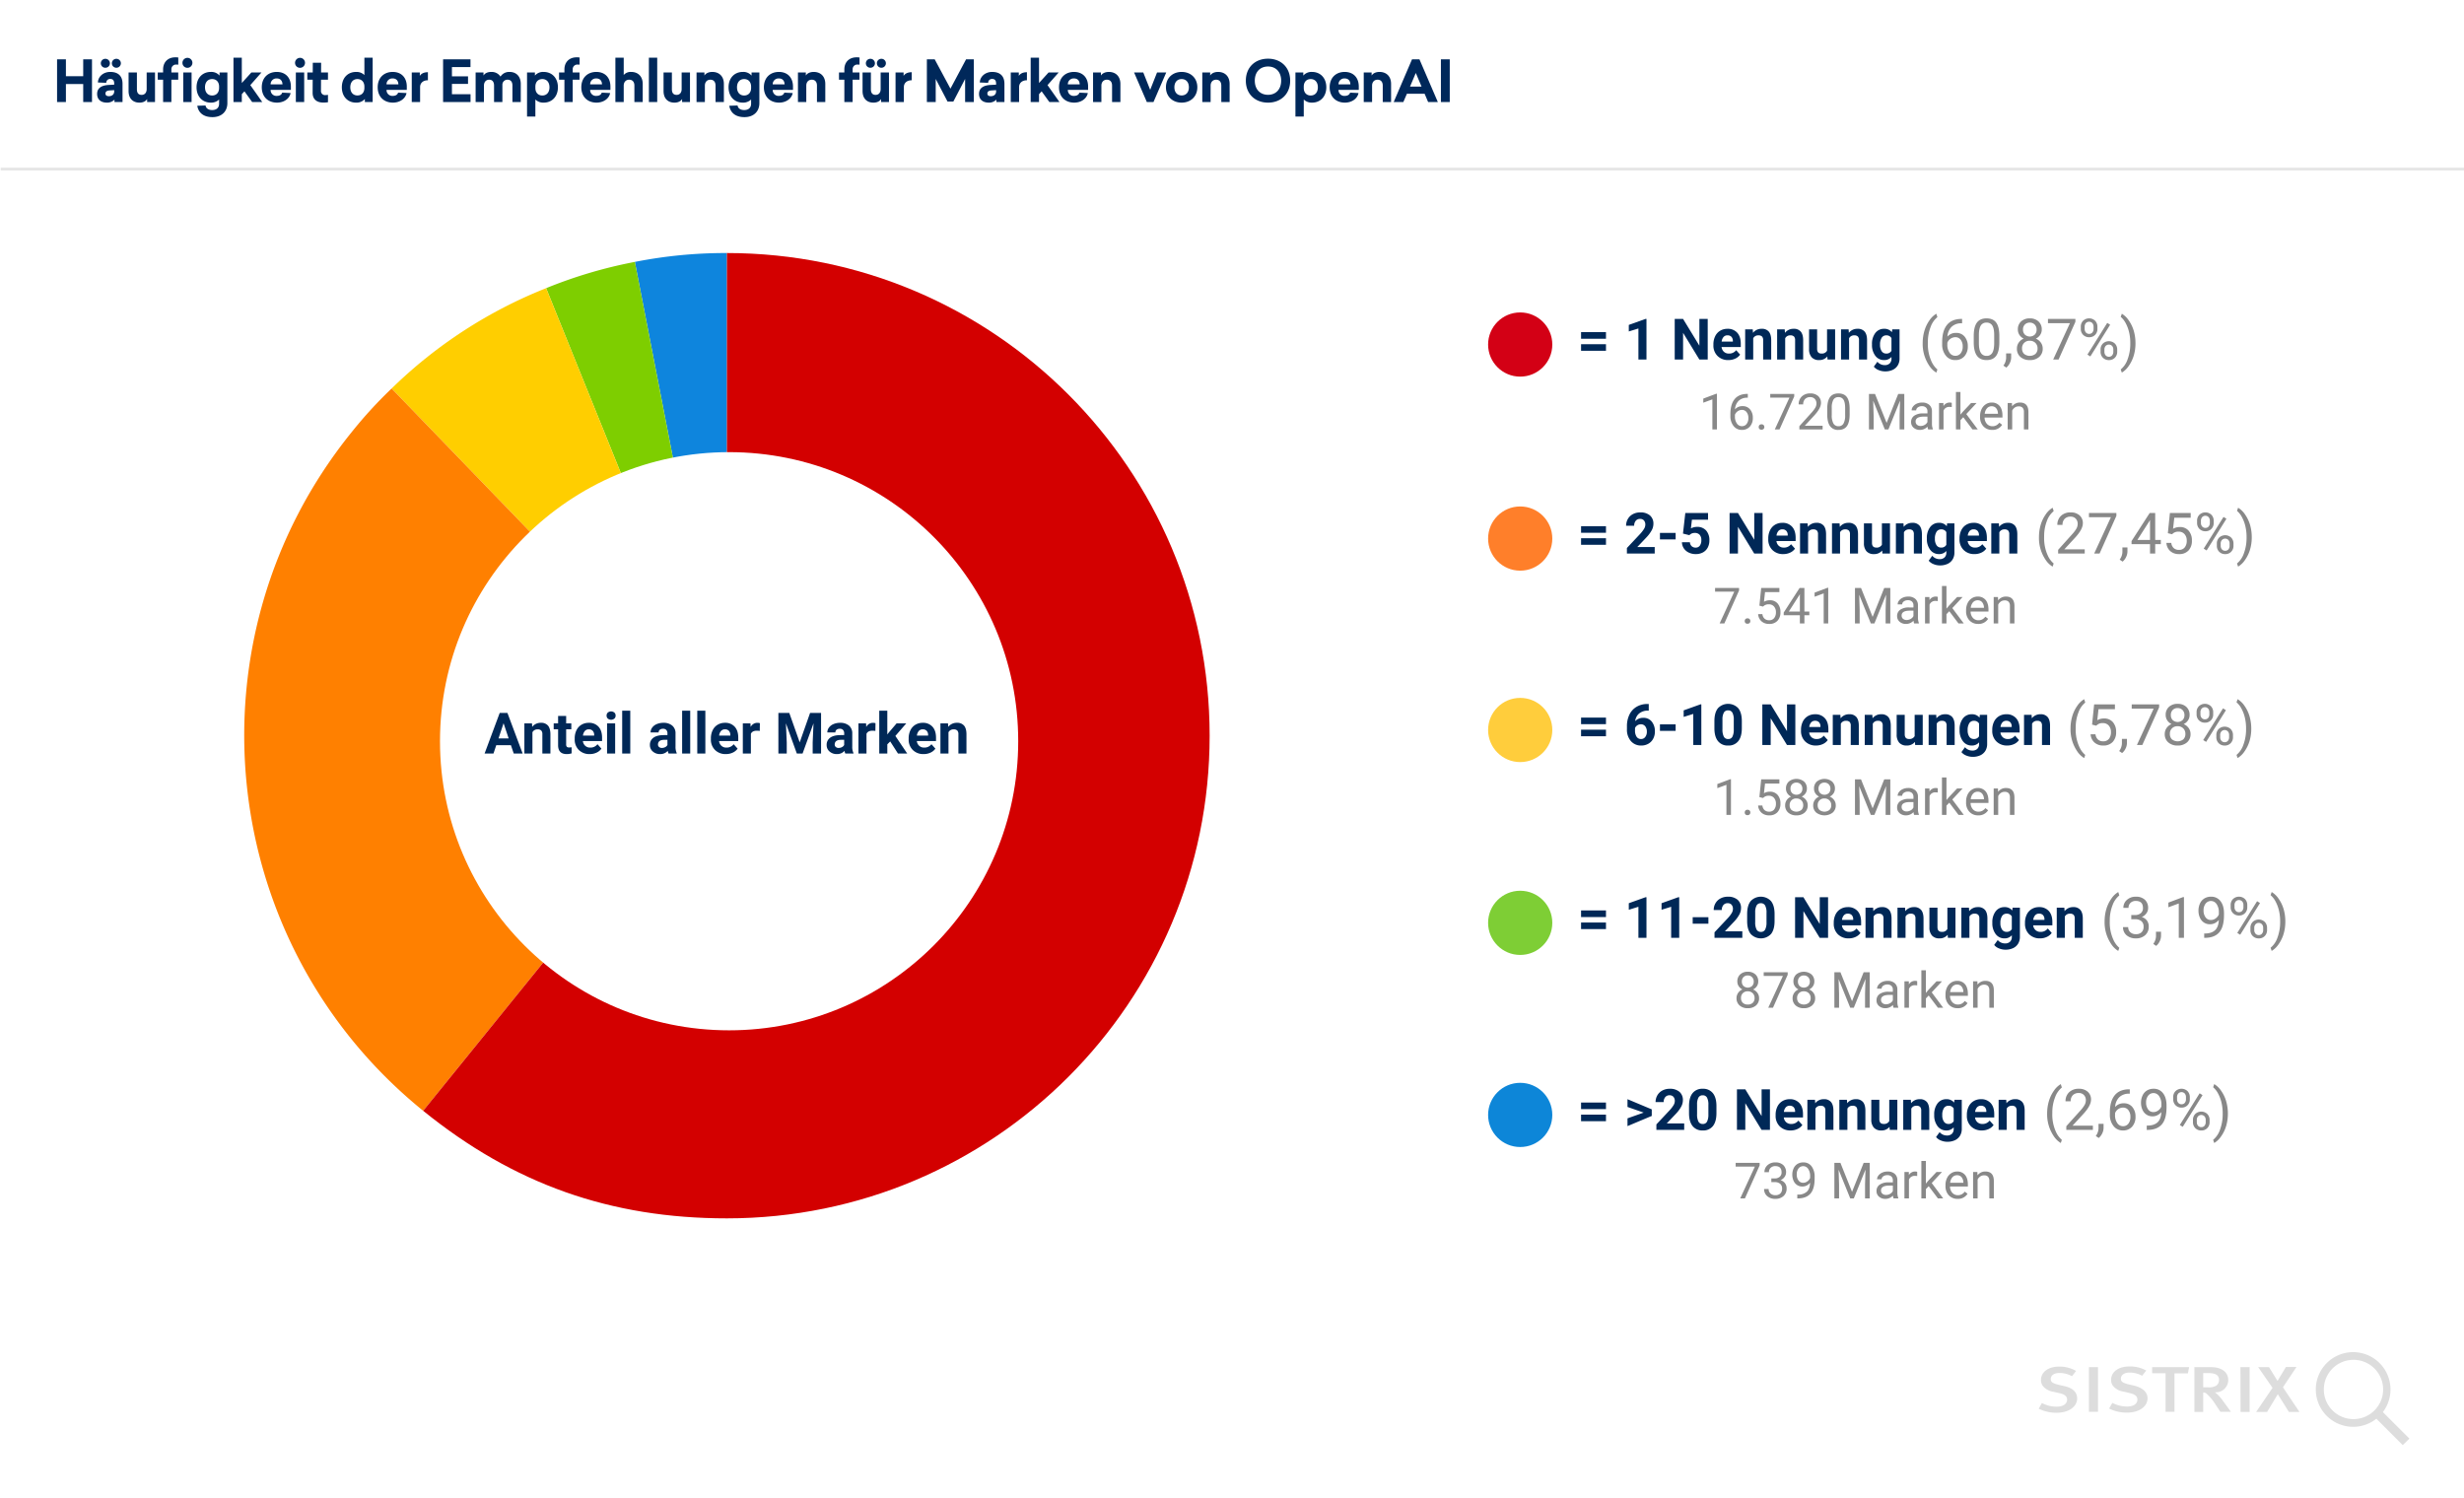
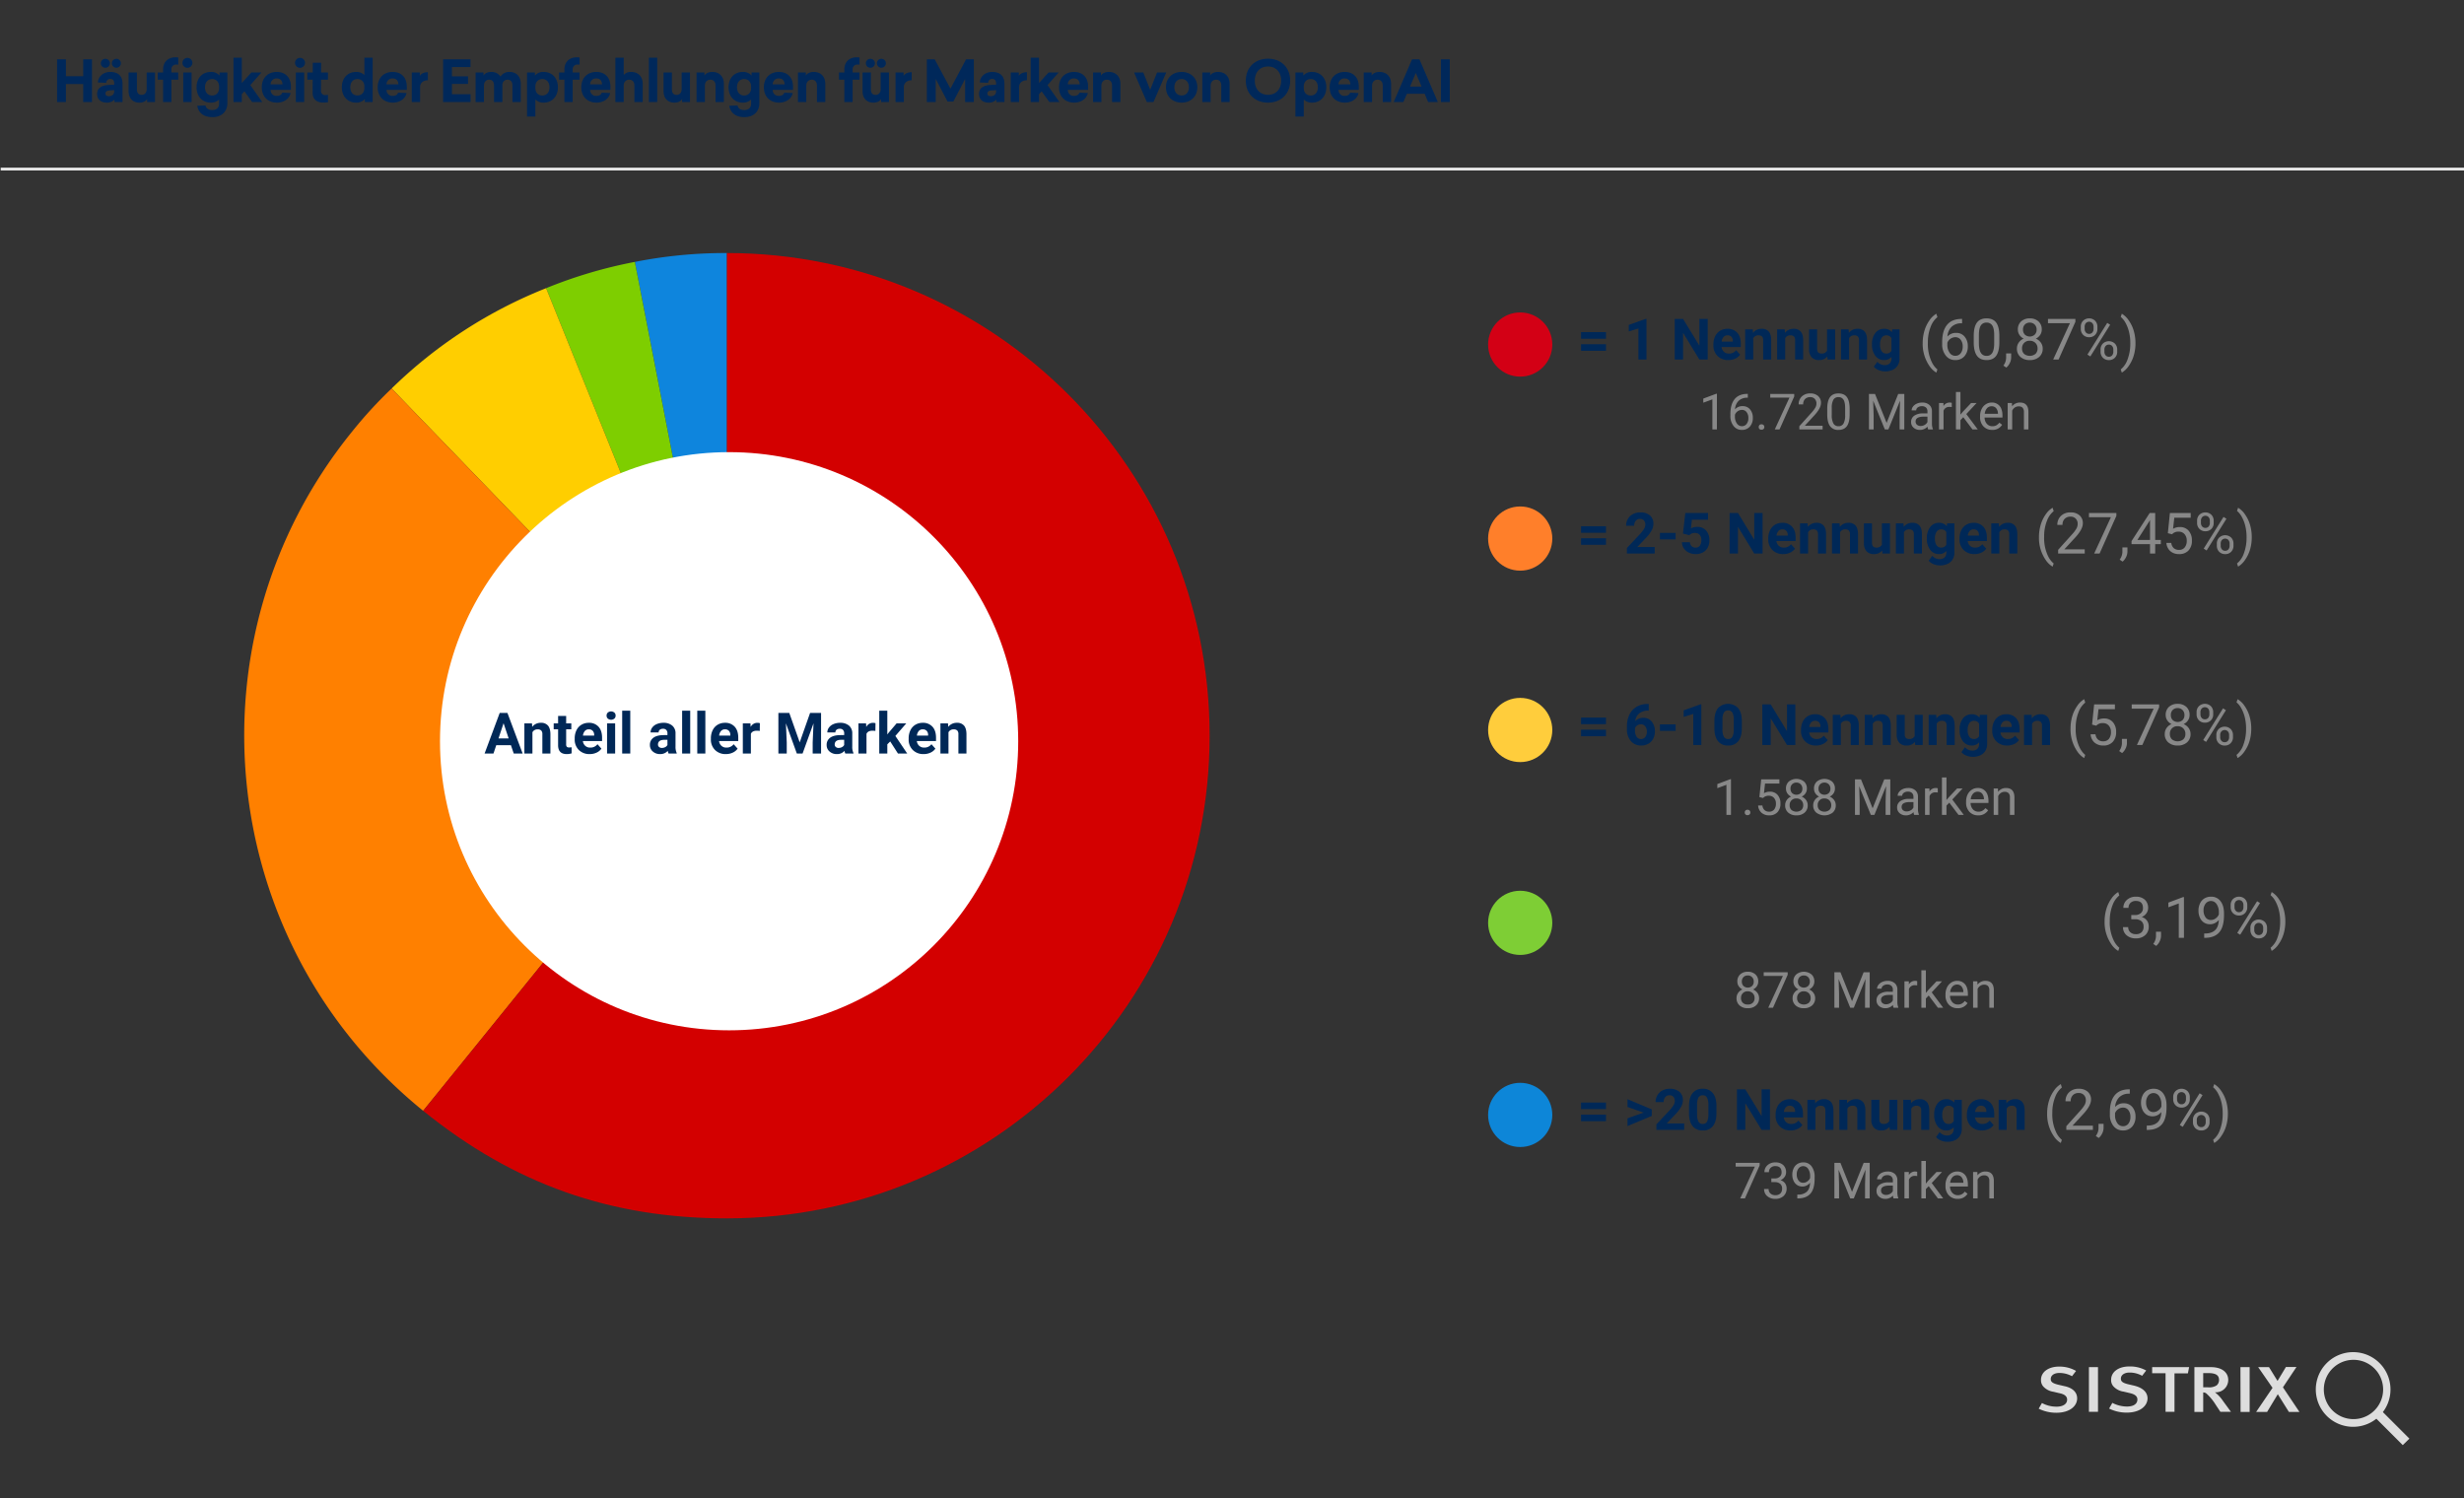
<svg xmlns="http://www.w3.org/2000/svg" width="1727" height="1050" viewBox="0 0 1727 1050">
  <rect x="0" y="0" width="1727" height="1050" fill="#333333" stroke="none" />
  <defs>
    <clipPath id="a">
      <rect width="676.649" height="676.638" fill="none" />
    </clipPath>
    <clipPath id="c">
      <rect width="1727" height="1050" />
    </clipPath>
  </defs>
  <g id="b" clip-path="url(#c)">
-     <rect width="1727" height="1050" fill="#fff" />
    <path d="M96.15,56.273c0,5.219-5.029,10.059-14.614,10.059A27.98,27.98,0,0,1,69.2,63.485L71.477,59.5a21.323,21.323,0,0,0,10.249,2.562c4.555,0,7.4-1.9,7.4-4.935,0-2.277-1.708-3.8-5.6-4.555l-3.986-.949a11.954,11.954,0,0,1-7.212-3.8,6.784,6.784,0,0,1-1.518-4.555c0-5.5,5.219-9.3,12.716-9.3A23.5,23.5,0,0,1,95.391,37.01l-2.847,3.7a18.253,18.253,0,0,0-8.825-2.277c-3.7,0-6.073,1.708-6.073,4.27,0,1.993,1.329,2.942,4.934,3.891l4.46,1.044C92.354,48.682,96.15,51.528,96.15,56.273Zm40.045-8.92-4.46-1.044c-3.7-.949-4.935-1.9-4.935-3.891,0-2.562,2.467-4.27,6.073-4.27a17.987,17.987,0,0,1,8.825,2.277l2.847-3.7a23.338,23.338,0,0,0-11.862-2.847c-7.5,0-12.716,3.8-12.716,9.3a6.475,6.475,0,0,0,1.518,4.555,11.936,11.936,0,0,0,7.307,3.8l3.986.949c3.891.854,5.6,2.277,5.6,4.555,0,3.132-2.752,4.935-7.4,4.935A22.37,22.37,0,0,1,120.823,59.4l-2.277,3.986a27.683,27.683,0,0,0,12.336,2.847c9.584,0,14.614-4.84,14.614-10.059C145.4,51.528,141.6,48.682,136.2,47.353Zm-31.79,18.315h6.358V34.353h-6.358Zm44.221-27.045h9.489V65.668h6.263V38.718h9.395l.854-4.365H148.721v4.27Zm91.763,9.869,9.489-14.234h-7.4l-5.883,9.774-5.978-9.679h-7.592l10.059,14.519L221.6,65.763h7.686l7.5-12.431,7.781,12.431h7.4Zm-41.943,9.679,5.5,7.5h-7.4l-3.226-4.84a35.678,35.678,0,0,0-6.358-7.781A3.361,3.361,0,0,0,184.5,52.1V65.763h-6.168V34.353h11.482c8.351,0,12.241,4.08,12.241,9.015A8.667,8.667,0,0,1,193.417,52h-.664A25.2,25.2,0,0,1,198.446,58.171Zm-4.555-11.008a4.914,4.914,0,0,0,1.708-3.8c0-3.226-2.088-4.84-7.592-4.84H184.5v9.964h3.226a9.661,9.661,0,0,0,6.168-1.329Zm16.8,18.6h6.358V34.353h-6.453ZM324.371,89.012l-18.5-18.5a26.172,26.172,0,1,1,4.555-4.65l18.6,18.6Zm-34.542-18.22A20.782,20.782,0,1,0,269.048,50.01a20.776,20.776,0,0,0,20.782,20.782Z" transform="translate(1359.707 923.933)" fill="#ddd" />
    <path d="M0,0H1727" transform="translate(0.5 118.5)" fill="none" stroke="#e6e6e6" stroke-width="2" />
    <g transform="translate(171.176 177.362)">
      <g clip-path="url(#a)">
        <path d="M213.75,338.318,149.2,6.217A326.771,326.771,0,0,1,213.75,0Z" transform="translate(124.581 0)" fill="#0e85dd" />
        <path d="M242.046,335.489,115.309,21.8A327.068,327.068,0,0,1,177.492,3.388Z" transform="translate(96.285 2.829)" fill="#7ece00" />
        <path d="M291.318,327.109,56.3,83.744a327.879,327.879,0,0,1,108.279-70.32Z" transform="translate(47.013 11.209)" fill="#ffce00" />
        <path d="M338.331,295.11,125.419,558.035C-19.789,440.445-42.18,227.407,75.408,82.2a308.072,308.072,0,0,1,27.907-30.454Z" transform="translate(0 43.208)" fill="#ff8000" />
        <path d="M281.259,338.318V0c186.849,0,338.32,151.47,338.32,338.318S468.108,676.64,281.259,676.64c-81.653,0-149.455-24.013-212.911-75.4Z" transform="translate(57.072)" fill="#d30000" />
        <path d="M465.475,264.12c0,111.914-90.723,202.637-202.636,202.637S60.2,376.033,60.2,264.12,150.925,61.483,262.839,61.483,465.475,152.206,465.475,264.12" transform="translate(77.01 78.08)" fill="#fff" />
      </g>
    </g>
    <circle cx="22.5" cy="22.5" r="22.5" transform="translate(1043 219)" fill="#d30015" />
    <circle cx="22.5" cy="22.5" r="22.5" transform="translate(1043 355)" fill="#ff7f2a" />
    <circle cx="22.5" cy="22.5" r="22.5" transform="translate(1043 489.181)" fill="#ffcd3c" />
    <circle cx="22.5" cy="22.5" r="22.5" transform="translate(1043 624.362)" fill="#7ece35" />
    <circle cx="22.5" cy="22.5" r="22.5" transform="translate(1043 759)" fill="#0d86d8" />
    <path d="M20.117,27.43H2.656V22.82H20.117Zm0,8.457H2.656V31.277H20.117ZM48.5,42H42.852V20.242l-6.738,2.09v-4.59l11.777-4.219H48.5Zm42.93,0H85.566L74.16,23.289V42H68.3V13.563H74.16l11.426,18.75V13.563h5.84Zm14.473.391a10.374,10.374,0,0,1-7.568-2.852,10.136,10.136,0,0,1-2.92-7.6v-.547a12.766,12.766,0,0,1,1.23-5.693,9.03,9.03,0,0,1,3.486-3.867,9.785,9.785,0,0,1,5.146-1.357,8.77,8.77,0,0,1,6.826,2.734q2.49,2.734,2.49,7.754v2.3H101.133a5.244,5.244,0,0,0,1.65,3.32,4.989,4.989,0,0,0,3.486,1.25,6.093,6.093,0,0,0,5.1-2.363l2.773,3.105a8.473,8.473,0,0,1-3.437,2.8A11.278,11.278,0,0,1,105.9,42.391Zm-.645-17.344a3.535,3.535,0,0,0-2.725,1.133,5.852,5.852,0,0,0-1.338,3.242h7.852v-.449a4.173,4.173,0,0,0-1.016-2.9A3.648,3.648,0,0,0,105.254,25.047Zm17.734-4.18.176,2.441a7.378,7.378,0,0,1,6.074-2.832,6.132,6.132,0,0,1,5,1.973q1.641,1.973,1.68,5.9V42h-5.645V28.484a3.662,3.662,0,0,0-.781-2.607,3.5,3.5,0,0,0-2.6-.811A3.883,3.883,0,0,0,123.32,27.1V42h-5.645V20.867Zm22.4,0,.176,2.441a7.378,7.378,0,0,1,6.074-2.832,6.132,6.132,0,0,1,5,1.973q1.641,1.973,1.68,5.9V42h-5.645V28.484a3.662,3.662,0,0,0-.781-2.607,3.5,3.5,0,0,0-2.6-.811,3.883,3.883,0,0,0-3.574,2.031V42h-5.645V20.867Zm29.863,18.984a7.079,7.079,0,0,1-5.781,2.539,6.676,6.676,0,0,1-5.186-1.953,8.338,8.338,0,0,1-1.826-5.723V20.867h5.645V34.52q0,3.3,3.008,3.3a4.077,4.077,0,0,0,3.945-1.992V20.867h5.664V42H175.41Zm14.922-18.984.176,2.441a7.378,7.378,0,0,1,6.074-2.832,6.132,6.132,0,0,1,5,1.973q1.641,1.973,1.68,5.9V42h-5.645V28.484a3.662,3.662,0,0,0-.781-2.607,3.5,3.5,0,0,0-2.6-.811,3.883,3.883,0,0,0-3.574,2.031V42h-5.645V20.867Zm16.387,10.41a12.385,12.385,0,0,1,2.314-7.832,7.5,7.5,0,0,1,6.24-2.969,6.577,6.577,0,0,1,5.41,2.383l.234-1.992h5.117V41.3a9.032,9.032,0,0,1-1.26,4.824,8.091,8.091,0,0,1-3.545,3.125,12.462,12.462,0,0,1-5.352,1.074,11.588,11.588,0,0,1-4.531-.928A8.042,8.042,0,0,1,207.852,47l2.5-3.437a6.612,6.612,0,0,0,5.117,2.363,4.839,4.839,0,0,0,3.5-1.2,4.505,4.505,0,0,0,1.25-3.408V40.184a6.529,6.529,0,0,1-5.137,2.207,7.48,7.48,0,0,1-6.162-2.979,12.382,12.382,0,0,1-2.354-7.9Zm5.645.41a7.691,7.691,0,0,0,1.152,4.5,3.667,3.667,0,0,0,3.164,1.631,3.921,3.921,0,0,0,3.691-1.934V27a3.912,3.912,0,0,0-3.652-1.934,3.691,3.691,0,0,0-3.193,1.66A8.668,8.668,0,0,0,212.207,31.688Z" transform="translate(1105.5 210)" fill="#002857" />
    <path d="M104.6,36.141H94.33L92.377,42h-6.23L96.732,13.563h5.43L112.807,42h-6.23Zm-8.691-4.746h7.109L99.447,20.75ZM119.35,20.867l.176,2.441a7.378,7.378,0,0,1,6.074-2.832,6.132,6.132,0,0,1,5,1.973q1.641,1.973,1.68,5.9V42h-5.645V28.484a3.662,3.662,0,0,0-.781-2.607,3.5,3.5,0,0,0-2.6-.811,3.883,3.883,0,0,0-3.574,2.031V42h-5.645V20.867Zm23.965-5.2v5.2h3.613v4.141h-3.613V35.555a2.518,2.518,0,0,0,.449,1.68,2.256,2.256,0,0,0,1.719.508,9,9,0,0,0,1.66-.137v4.277a11.62,11.62,0,0,1-3.418.508q-5.937,0-6.055-6V25.008h-3.086V20.867h3.086v-5.2ZM159.8,42.391a10.374,10.374,0,0,1-7.568-2.852,10.136,10.136,0,0,1-2.92-7.6v-.547a12.766,12.766,0,0,1,1.23-5.693,9.03,9.03,0,0,1,3.486-3.867,9.785,9.785,0,0,1,5.146-1.357A8.77,8.77,0,0,1,166,23.211q2.49,2.734,2.49,7.754v2.3H155.033a5.244,5.244,0,0,0,1.65,3.32,4.989,4.989,0,0,0,3.486,1.25,6.093,6.093,0,0,0,5.1-2.363l2.773,3.105a8.473,8.473,0,0,1-3.437,2.8A11.278,11.278,0,0,1,159.8,42.391Zm-.645-17.344a3.535,3.535,0,0,0-2.725,1.133,5.852,5.852,0,0,0-1.338,3.242h7.852v-.449a4.173,4.173,0,0,0-1.016-2.9A3.648,3.648,0,0,0,159.154,25.047ZM177.65,42h-5.664V20.867h5.664Zm-6-26.6a2.78,2.78,0,0,1,.85-2.09,3.661,3.661,0,0,1,4.619,0,2.764,2.764,0,0,1,.859,2.09,2.771,2.771,0,0,1-.869,2.109,3.62,3.62,0,0,1-4.59,0A2.771,2.771,0,0,1,171.654,15.4Zm16.6,26.6h-5.664V12h5.664Zm26.855,0a6.268,6.268,0,0,1-.566-1.895,6.83,6.83,0,0,1-5.332,2.285,7.5,7.5,0,0,1-5.146-1.8,5.779,5.779,0,0,1-2.041-4.531,5.972,5.972,0,0,1,2.49-5.156q2.49-1.8,7.2-1.816h2.6V27.879a3.482,3.482,0,0,0-.752-2.344,2.958,2.958,0,0,0-2.373-.879,3.363,3.363,0,0,0-2.236.684,2.322,2.322,0,0,0-.811,1.875h-5.645a5.67,5.67,0,0,1,1.133-3.4,7.488,7.488,0,0,1,3.2-2.451,11.674,11.674,0,0,1,4.648-.889,9.223,9.223,0,0,1,6.2,1.963,6.867,6.867,0,0,1,2.295,5.518v9.16a10.1,10.1,0,0,0,.84,4.551V42Zm-4.668-3.926a4.861,4.861,0,0,0,2.3-.557,3.656,3.656,0,0,0,1.563-1.494V32.391H212.2q-4.238,0-4.512,2.93l-.02.332a2.26,2.26,0,0,0,.742,1.738A2.883,2.883,0,0,0,210.443,38.074ZM230.268,42H224.6V12h5.664Zm10.605,0h-5.664V12h5.664Zm14.375.391a10.374,10.374,0,0,1-7.568-2.852,10.136,10.136,0,0,1-2.92-7.6v-.547a12.766,12.766,0,0,1,1.23-5.693,9.03,9.03,0,0,1,3.486-3.867,9.785,9.785,0,0,1,5.146-1.357,8.77,8.77,0,0,1,6.826,2.734q2.49,2.734,2.49,7.754v2.3H250.482a5.244,5.244,0,0,0,1.65,3.32,4.989,4.989,0,0,0,3.486,1.25,6.093,6.093,0,0,0,5.1-2.363l2.773,3.105a8.473,8.473,0,0,1-3.437,2.8A11.278,11.278,0,0,1,255.248,42.391ZM254.6,25.047a3.535,3.535,0,0,0-2.725,1.133,5.852,5.852,0,0,0-1.338,3.242h7.852v-.449a4.173,4.173,0,0,0-1.016-2.9A3.648,3.648,0,0,0,254.6,25.047Zm24.414,1.113A15.334,15.334,0,0,0,276.986,26q-3.2,0-4.2,2.168V42h-5.645V20.867h5.332l.156,2.52a5.23,5.23,0,0,1,4.707-2.91,5.914,5.914,0,0,1,1.758.254Zm20.7-12.6,7.3,20.625,7.266-20.625h7.7V42h-5.879V34.227l.586-13.418L309.018,42h-4.023l-7.656-21.172.586,13.4V42h-5.859V13.563ZM338.979,42a6.268,6.268,0,0,1-.566-1.895,6.83,6.83,0,0,1-5.332,2.285,7.5,7.5,0,0,1-5.146-1.8,5.779,5.779,0,0,1-2.041-4.531,5.972,5.972,0,0,1,2.49-5.156q2.49-1.8,7.2-1.816h2.6V27.879a3.482,3.482,0,0,0-.752-2.344,2.958,2.958,0,0,0-2.373-.879,3.363,3.363,0,0,0-2.236.684,2.322,2.322,0,0,0-.811,1.875h-5.645a5.67,5.67,0,0,1,1.133-3.4,7.488,7.488,0,0,1,3.2-2.451,11.674,11.674,0,0,1,4.648-.889,9.223,9.223,0,0,1,6.2,1.963,6.867,6.867,0,0,1,2.295,5.518v9.16a10.1,10.1,0,0,0,.84,4.551V42Zm-4.668-3.926a4.861,4.861,0,0,0,2.3-.557,3.656,3.656,0,0,0,1.563-1.494V32.391h-2.109q-4.238,0-4.512,2.93l-.02.332a2.26,2.26,0,0,0,.742,1.738A2.883,2.883,0,0,0,334.311,38.074ZM360.053,26.16A15.334,15.334,0,0,0,358.021,26q-3.2,0-4.2,2.168V42h-5.645V20.867h5.332l.156,2.52a5.23,5.23,0,0,1,4.707-2.91,5.914,5.914,0,0,1,1.758.254Zm10.391,7.363-2.031,2.031V42h-5.645V12h5.645V28.621l1.094-1.406,5.41-6.348h6.777l-7.637,8.809L382.357,42h-6.484Zm23.418,8.867a10.374,10.374,0,0,1-7.568-2.852,10.136,10.136,0,0,1-2.92-7.6v-.547A12.766,12.766,0,0,1,384.6,25.7a9.03,9.03,0,0,1,3.486-3.867,9.785,9.785,0,0,1,5.146-1.357,8.77,8.77,0,0,1,6.826,2.734q2.49,2.734,2.49,7.754v2.3H389.1a5.244,5.244,0,0,0,1.65,3.32,4.989,4.989,0,0,0,3.486,1.25,6.093,6.093,0,0,0,5.1-2.363l2.773,3.105a8.473,8.473,0,0,1-3.437,2.8A11.278,11.278,0,0,1,393.861,42.391Zm-.645-17.344a3.535,3.535,0,0,0-2.725,1.133,5.852,5.852,0,0,0-1.338,3.242h7.852v-.449a4.173,4.173,0,0,0-1.016-2.9A3.648,3.648,0,0,0,393.217,25.047Zm17.734-4.18.176,2.441a7.378,7.378,0,0,1,6.074-2.832,6.132,6.132,0,0,1,5,1.973q1.641,1.973,1.68,5.9V42h-5.645V28.484a3.662,3.662,0,0,0-.781-2.607,3.5,3.5,0,0,0-2.6-.811,3.883,3.883,0,0,0-3.574,2.031V42h-5.645V20.867Z" transform="translate(253.5 486.181)" fill="#002857" />
    <path d="M20.117,27.43H2.656V22.82H20.117Zm0,8.457H2.656V31.277H20.117ZM54.277,42H34.785V38.133l9.2-9.8a22.694,22.694,0,0,0,2.8-3.613,5.805,5.805,0,0,0,.908-2.93,4.344,4.344,0,0,0-.957-2.979A3.455,3.455,0,0,0,44,17.723a3.726,3.726,0,0,0-3.018,1.318,5.222,5.222,0,0,0-1.1,3.467H34.219a9.323,9.323,0,0,1,1.24-4.746,8.741,8.741,0,0,1,3.506-3.369A10.656,10.656,0,0,1,44.1,13.172a10.09,10.09,0,0,1,6.826,2.109,7.463,7.463,0,0,1,2.432,5.957,9.562,9.562,0,0,1-1.094,4.3,23.878,23.878,0,0,1-3.75,5.1l-6.465,6.816H54.277Zm14.668-9.9h-11V27.547h11Zm5.137-4.082,1.641-14.453H91.66V18.27H80.352l-.7,6.113a8.949,8.949,0,0,1,4.277-1.074,8.2,8.2,0,0,1,6.367,2.52,10.064,10.064,0,0,1,2.3,7.051,10.31,10.31,0,0,1-1.162,4.932,8.2,8.2,0,0,1-3.33,3.379,10.4,10.4,0,0,1-5.117,1.2A11.039,11.039,0,0,1,78.2,41.346a8.488,8.488,0,0,1-3.486-2.939,8.011,8.011,0,0,1-1.357-4.316h5.586a4.172,4.172,0,0,0,1.24,2.764,3.932,3.932,0,0,0,2.783.986,3.47,3.47,0,0,0,2.949-1.377,6.379,6.379,0,0,0,1.035-3.9,5.275,5.275,0,0,0-1.191-3.711,4.372,4.372,0,0,0-3.379-1.289,4.886,4.886,0,0,0-3.262,1.055l-.547.508ZM129.883,42h-5.859L112.617,23.289V42h-5.859V13.563h5.859l11.426,18.75V13.563h5.84Zm14.473.391a10.374,10.374,0,0,1-7.568-2.852,10.136,10.136,0,0,1-2.92-7.6v-.547A12.766,12.766,0,0,1,135.1,25.7a9.03,9.03,0,0,1,3.486-3.867,9.785,9.785,0,0,1,5.146-1.357,8.77,8.77,0,0,1,6.826,2.734q2.49,2.734,2.49,7.754v2.3H139.59a5.244,5.244,0,0,0,1.65,3.32,4.989,4.989,0,0,0,3.486,1.25,6.093,6.093,0,0,0,5.1-2.363l2.773,3.105a8.473,8.473,0,0,1-3.437,2.8A11.278,11.278,0,0,1,144.355,42.391Zm-.645-17.344a3.535,3.535,0,0,0-2.725,1.133,5.852,5.852,0,0,0-1.338,3.242H147.5v-.449a4.173,4.173,0,0,0-1.016-2.9A3.648,3.648,0,0,0,143.711,25.047Zm17.734-4.18.176,2.441a7.378,7.378,0,0,1,6.074-2.832,6.132,6.132,0,0,1,5,1.973q1.641,1.973,1.68,5.9V42H168.73V28.484a3.662,3.662,0,0,0-.781-2.607,3.5,3.5,0,0,0-2.6-.811,3.883,3.883,0,0,0-3.574,2.031V42h-5.645V20.867Zm22.4,0,.176,2.441a7.378,7.378,0,0,1,6.074-2.832,6.132,6.132,0,0,1,5,1.973q1.641,1.973,1.68,5.9V42h-5.645V28.484a3.662,3.662,0,0,0-.781-2.607,3.5,3.5,0,0,0-2.6-.811A3.883,3.883,0,0,0,184.18,27.1V42h-5.645V20.867Zm29.863,18.984a7.079,7.079,0,0,1-5.781,2.539,6.676,6.676,0,0,1-5.186-1.953,8.338,8.338,0,0,1-1.826-5.723V20.867h5.645V34.52q0,3.3,3.008,3.3a4.077,4.077,0,0,0,3.945-1.992V20.867h5.664V42h-5.312Zm14.922-18.984.176,2.441a7.378,7.378,0,0,1,6.074-2.832,6.132,6.132,0,0,1,5,1.973q1.641,1.973,1.68,5.9V42h-5.645V28.484a3.662,3.662,0,0,0-.781-2.607,3.5,3.5,0,0,0-2.6-.811,3.883,3.883,0,0,0-3.574,2.031V42H223.32V20.867Zm16.387,10.41a12.385,12.385,0,0,1,2.314-7.832,7.5,7.5,0,0,1,6.24-2.969,6.577,6.577,0,0,1,5.41,2.383l.234-1.992h5.117V41.3a9.032,9.032,0,0,1-1.26,4.824,8.091,8.091,0,0,1-3.545,3.125,12.462,12.462,0,0,1-5.352,1.074,11.588,11.588,0,0,1-4.531-.928A8.042,8.042,0,0,1,246.309,47l2.5-3.437a6.612,6.612,0,0,0,5.117,2.363,4.839,4.839,0,0,0,3.5-1.2,4.505,4.505,0,0,0,1.25-3.408V40.184a6.529,6.529,0,0,1-5.137,2.207,7.48,7.48,0,0,1-6.162-2.979,12.382,12.382,0,0,1-2.354-7.9Zm5.645.41a7.691,7.691,0,0,0,1.152,4.5,3.667,3.667,0,0,0,3.164,1.631,3.921,3.921,0,0,0,3.691-1.934V27a3.912,3.912,0,0,0-3.652-1.934,3.691,3.691,0,0,0-3.193,1.66A8.668,8.668,0,0,0,250.664,31.688Zm27.734,10.7a10.374,10.374,0,0,1-7.568-2.852,10.136,10.136,0,0,1-2.92-7.6v-.547a12.766,12.766,0,0,1,1.23-5.693,9.03,9.03,0,0,1,3.486-3.867,9.785,9.785,0,0,1,5.146-1.357,8.77,8.77,0,0,1,6.826,2.734q2.49,2.734,2.49,7.754v2.3H273.633a5.244,5.244,0,0,0,1.65,3.32,4.989,4.989,0,0,0,3.486,1.25,6.093,6.093,0,0,0,5.1-2.363l2.773,3.105a8.473,8.473,0,0,1-3.437,2.8A11.278,11.278,0,0,1,278.4,42.391Zm-.645-17.344a3.535,3.535,0,0,0-2.725,1.133,5.852,5.852,0,0,0-1.338,3.242h7.852v-.449a4.173,4.173,0,0,0-1.016-2.9A3.648,3.648,0,0,0,277.754,25.047Zm17.734-4.18.176,2.441a7.378,7.378,0,0,1,6.074-2.832,6.132,6.132,0,0,1,5,1.973q1.641,1.973,1.68,5.9V42h-5.645V28.484a3.662,3.662,0,0,0-.781-2.607,3.5,3.5,0,0,0-2.6-.811A3.883,3.883,0,0,0,295.82,27.1V42h-5.645V20.867Z" transform="translate(1105.5 346)" fill="#002857" />
    <path d="M2.6,30.457A30.2,30.2,0,0,1,3.779,21.98,24.624,24.624,0,0,1,7.3,14.6,15,15,0,0,1,12.168,9.91l.742,2.383a15.556,15.556,0,0,0-4.678,6.68,28.957,28.957,0,0,0-2,10.059l-.02,1.66A29.108,29.108,0,0,0,8.965,43.777a15.629,15.629,0,0,0,3.945,5.2l-.742,2.207a15.479,15.479,0,0,1-4.961-4.844A27.148,27.148,0,0,1,2.6,30.457ZM34.668,42H16.035V39.4l9.844-10.937A23.386,23.386,0,0,0,28.9,24.432a6.731,6.731,0,0,0,.83-3.213,5.1,5.1,0,0,0-1.348-3.652,4.712,4.712,0,0,0-3.594-1.426A5.581,5.581,0,0,0,20.6,17.674,5.856,5.856,0,0,0,19.1,21.941H15.488a8.387,8.387,0,0,1,2.529-6.348,9.376,9.376,0,0,1,6.768-2.422,9.01,9.01,0,0,1,6.27,2.08,7.1,7.1,0,0,1,2.3,5.537q0,4.2-5.352,10l-7.617,8.262H34.668ZM56.855,15.594,45.078,42H41.289L53.027,16.531H37.637V13.563H56.855Zm4.355,32.07L59.16,46.258a9.425,9.425,0,0,0,1.914-5.273V37.723h3.535v2.832a8.9,8.9,0,0,1-.967,3.945A9.237,9.237,0,0,1,61.211,47.664ZM84.063,32.449h3.945V35.4H84.063V42H80.43V35.4H67.48V33.27L80.215,13.563h3.848Zm-12.48,0H80.43V18.5l-.43.781ZM92.93,27.742l1.445-14.18h14.57V16.9h-11.5l-.859,7.754a9.177,9.177,0,0,1,4.746-1.23,7.846,7.846,0,0,1,6.172,2.568,10.066,10.066,0,0,1,2.285,6.943,9.716,9.716,0,0,1-2.373,6.924,8.649,8.649,0,0,1-6.631,2.529,8.989,8.989,0,0,1-6.152-2.09,8.341,8.341,0,0,1-2.715-5.781h3.418A5.739,5.739,0,0,0,97.07,38.2a5.4,5.4,0,0,0,3.711,1.24,4.876,4.876,0,0,0,3.955-1.719,7.185,7.185,0,0,0,1.436-4.746,6.6,6.6,0,0,0-1.553-4.58,5.282,5.282,0,0,0-4.131-1.729A5.957,5.957,0,0,0,96.777,27.7l-.957.781Zm20.488-8.711a5.77,5.77,0,0,1,1.631-4.219,6.128,6.128,0,0,1,8.4.01,5.97,5.97,0,0,1,1.611,4.326v1.387a5.7,5.7,0,0,1-1.631,4.209,5.622,5.622,0,0,1-4.15,1.631,5.746,5.746,0,0,1-4.2-1.631,5.816,5.816,0,0,1-1.66-4.346Zm2.7,1.5a3.682,3.682,0,0,0,.859,2.51,2.9,2.9,0,0,0,2.3.986,2.846,2.846,0,0,0,2.236-.957,3.8,3.8,0,0,0,.85-2.617V19.031a3.774,3.774,0,0,0-.84-2.52,3.119,3.119,0,0,0-4.57,0,3.893,3.893,0,0,0-.84,2.6Zm11.152,14.492a5.737,5.737,0,0,1,1.631-4.209,6.168,6.168,0,0,1,8.389-.01,5.887,5.887,0,0,1,1.641,4.355v1.387a5.737,5.737,0,0,1-1.631,4.209,5.611,5.611,0,0,1-4.17,1.65,5.746,5.746,0,0,1-4.2-1.631,5.816,5.816,0,0,1-1.66-4.346Zm2.7,1.523a3.711,3.711,0,0,0,.859,2.529,2.9,2.9,0,0,0,2.3.986,2.826,2.826,0,0,0,2.246-.967,3.869,3.869,0,0,0,.84-2.627V35.027a3.7,3.7,0,0,0-.85-2.52,3.127,3.127,0,0,0-4.531-.01,3.755,3.755,0,0,0-.869,2.607Zm-9.863,3.3-2.051-1.289,13.887-22.227,2.051,1.289Zm31.641-9.2A30.211,30.211,0,0,1,150.6,39a24.689,24.689,0,0,1-3.5,7.373,15.318,15.318,0,0,1-4.932,4.8l-.762-2.207a15.7,15.7,0,0,0,4.834-7.158,30.968,30.968,0,0,0,1.865-10.771v-.625a32.152,32.152,0,0,0-.859-7.627,25.741,25.741,0,0,0-2.393-6.318,14.594,14.594,0,0,0-3.447-4.355l.762-2.207a15.258,15.258,0,0,1,4.912,4.766,24.742,24.742,0,0,1,3.5,7.363A30.909,30.909,0,0,1,151.738,30.652Z" transform="translate(1426.5 346)" fill="#888" />
    <path d="M20.117,27.43H2.656V22.82H20.117Zm0,8.457H2.656V31.277H20.117ZM50.1,13.27v4.648h-.547a9.589,9.589,0,0,0-6.162,1.992,8.094,8.094,0,0,0-2.8,5.371,7.688,7.688,0,0,1,5.723-2.3,7.243,7.243,0,0,1,5.9,2.656,10.648,10.648,0,0,1,2.188,6.992,10.474,10.474,0,0,1-1.2,5.02,8.615,8.615,0,0,1-3.4,3.5,9.873,9.873,0,0,1-4.971,1.25,9.221,9.221,0,0,1-7.256-3.125,12.13,12.13,0,0,1-2.764-8.34V28.895a18.255,18.255,0,0,1,1.748-8.174,12.818,12.818,0,0,1,5.02-5.488A14.709,14.709,0,0,1,49.16,13.27ZM44.59,27.508a4.5,4.5,0,0,0-2.48.713,4.293,4.293,0,0,0-1.641,1.885v1.719a7.625,7.625,0,0,0,1.113,4.424,3.6,3.6,0,0,0,3.125,1.592A3.556,3.556,0,0,0,47.646,36.4a5.862,5.862,0,0,0,1.123-3.721,5.851,5.851,0,0,0-1.133-3.75A3.689,3.689,0,0,0,44.59,27.508ZM68.945,32.1h-11V27.547h11ZM86.953,42H81.309V20.242l-6.738,2.09v-4.59l11.777-4.219h.605Zm28.379-11.758q0,5.9-2.441,9.023a8.522,8.522,0,0,1-7.148,3.125,8.582,8.582,0,0,1-7.109-3.066q-2.461-3.066-2.52-8.789V25.3q0-5.957,2.471-9.043a9.775,9.775,0,0,1,14.229-.029q2.461,3.057,2.52,8.779ZM109.688,24.5a10.394,10.394,0,0,0-.967-5.146,3.268,3.268,0,0,0-3.018-1.611,3.21,3.21,0,0,0-2.939,1.533,9.728,9.728,0,0,0-1.006,4.795v6.914a10.911,10.911,0,0,0,.947,5.166,3.225,3.225,0,0,0,3.037,1.689,3.171,3.171,0,0,0,2.988-1.621,10.651,10.651,0,0,0,.957-4.961ZM152.832,42h-5.859L135.566,23.289V42h-5.859V13.563h5.859l11.426,18.75V13.563h5.84Zm14.473.391a10.374,10.374,0,0,1-7.568-2.852,10.136,10.136,0,0,1-2.92-7.6v-.547a12.766,12.766,0,0,1,1.23-5.693,9.03,9.03,0,0,1,3.486-3.867,9.785,9.785,0,0,1,5.146-1.357,8.77,8.77,0,0,1,6.826,2.734Q176,25.945,176,30.965v2.3H162.539a5.244,5.244,0,0,0,1.65,3.32,4.989,4.989,0,0,0,3.486,1.25,6.093,6.093,0,0,0,5.1-2.363l2.773,3.105a8.473,8.473,0,0,1-3.437,2.8A11.278,11.278,0,0,1,167.3,42.391Zm-.645-17.344a3.535,3.535,0,0,0-2.725,1.133,5.852,5.852,0,0,0-1.338,3.242h7.852v-.449a4.173,4.173,0,0,0-1.016-2.9A3.648,3.648,0,0,0,166.66,25.047Zm17.734-4.18.176,2.441a7.378,7.378,0,0,1,6.074-2.832,6.132,6.132,0,0,1,5,1.973q1.641,1.973,1.68,5.9V42H191.68V28.484a3.662,3.662,0,0,0-.781-2.607,3.5,3.5,0,0,0-2.6-.811,3.883,3.883,0,0,0-3.574,2.031V42h-5.645V20.867Zm22.4,0,.176,2.441a7.378,7.378,0,0,1,6.074-2.832,6.132,6.132,0,0,1,5,1.973q1.641,1.973,1.68,5.9V42h-5.645V28.484a3.662,3.662,0,0,0-.781-2.607,3.5,3.5,0,0,0-2.6-.811,3.883,3.883,0,0,0-3.574,2.031V42h-5.645V20.867ZM236.66,39.852a7.079,7.079,0,0,1-5.781,2.539,6.676,6.676,0,0,1-5.186-1.953,8.338,8.338,0,0,1-1.826-5.723V20.867h5.645V34.52q0,3.3,3.008,3.3a4.077,4.077,0,0,0,3.945-1.992V20.867h5.664V42h-5.312Zm14.922-18.984.176,2.441a7.378,7.378,0,0,1,6.074-2.832,6.132,6.132,0,0,1,5,1.973q1.641,1.973,1.68,5.9V42h-5.645V28.484a3.662,3.662,0,0,0-.781-2.607,3.5,3.5,0,0,0-2.6-.811,3.883,3.883,0,0,0-3.574,2.031V42H246.27V20.867Zm16.387,10.41a12.385,12.385,0,0,1,2.314-7.832,7.5,7.5,0,0,1,6.24-2.969,6.577,6.577,0,0,1,5.41,2.383l.234-1.992h5.117V41.3a9.032,9.032,0,0,1-1.26,4.824,8.091,8.091,0,0,1-3.545,3.125,12.462,12.462,0,0,1-5.352,1.074,11.588,11.588,0,0,1-4.531-.928A8.042,8.042,0,0,1,269.258,47l2.5-3.437a6.612,6.612,0,0,0,5.117,2.363,4.839,4.839,0,0,0,3.5-1.2,4.505,4.505,0,0,0,1.25-3.408V40.184a6.529,6.529,0,0,1-5.137,2.207,7.48,7.48,0,0,1-6.162-2.979,12.382,12.382,0,0,1-2.354-7.9Zm5.645.41a7.691,7.691,0,0,0,1.152,4.5,3.667,3.667,0,0,0,3.164,1.631,3.921,3.921,0,0,0,3.691-1.934V27a3.912,3.912,0,0,0-3.652-1.934,3.691,3.691,0,0,0-3.193,1.66A8.668,8.668,0,0,0,273.613,31.688Zm27.734,10.7a10.374,10.374,0,0,1-7.568-2.852,10.136,10.136,0,0,1-2.92-7.6v-.547a12.766,12.766,0,0,1,1.23-5.693,9.03,9.03,0,0,1,3.486-3.867,9.785,9.785,0,0,1,5.146-1.357,8.77,8.77,0,0,1,6.826,2.734q2.49,2.734,2.49,7.754v2.3H296.582a5.244,5.244,0,0,0,1.65,3.32,4.989,4.989,0,0,0,3.486,1.25,6.093,6.093,0,0,0,5.1-2.363l2.773,3.105a8.473,8.473,0,0,1-3.437,2.8A11.278,11.278,0,0,1,301.348,42.391ZM300.7,25.047a3.535,3.535,0,0,0-2.725,1.133,5.852,5.852,0,0,0-1.338,3.242h7.852v-.449a4.173,4.173,0,0,0-1.016-2.9A3.648,3.648,0,0,0,300.7,25.047Zm17.734-4.18.176,2.441a7.378,7.378,0,0,1,6.074-2.832,6.132,6.132,0,0,1,5,1.973q1.641,1.973,1.68,5.9V42h-5.645V28.484a3.662,3.662,0,0,0-.781-2.607,3.5,3.5,0,0,0-2.6-.811A3.883,3.883,0,0,0,318.77,27.1V42h-5.645V20.867Z" transform="translate(1105.5 480.181)" fill="#002857" />
    <path d="M2.6,30.457A30.2,30.2,0,0,1,3.779,21.98,24.624,24.624,0,0,1,7.3,14.6,15,15,0,0,1,12.168,9.91l.742,2.383a15.556,15.556,0,0,0-4.678,6.68,28.957,28.957,0,0,0-2,10.059l-.02,1.66A29.108,29.108,0,0,0,8.965,43.777a15.629,15.629,0,0,0,3.945,5.2l-.742,2.207a15.479,15.479,0,0,1-4.961-4.844A27.148,27.148,0,0,1,2.6,30.457Zm15.1-2.715,1.445-14.18h14.57V16.9h-11.5l-.859,7.754a9.177,9.177,0,0,1,4.746-1.23,7.846,7.846,0,0,1,6.172,2.568,10.066,10.066,0,0,1,2.285,6.943,9.716,9.716,0,0,1-2.373,6.924,8.649,8.649,0,0,1-6.631,2.529,8.989,8.989,0,0,1-6.152-2.09A8.341,8.341,0,0,1,16.68,34.52H20.1A5.739,5.739,0,0,0,21.836,38.2a5.4,5.4,0,0,0,3.711,1.24A4.876,4.876,0,0,0,29.5,37.723a7.185,7.185,0,0,0,1.436-4.746,6.6,6.6,0,0,0-1.553-4.58,5.282,5.282,0,0,0-4.131-1.729A5.957,5.957,0,0,0,21.543,27.7l-.957.781ZM38.75,47.664,36.7,46.258a9.425,9.425,0,0,0,1.914-5.273V37.723h3.535v2.832a8.9,8.9,0,0,1-.967,3.945A9.237,9.237,0,0,1,38.75,47.664Zm25.957-32.07L52.93,42H49.141L60.879,16.531H45.488V13.563H64.707Zm21.348,5.391a6.6,6.6,0,0,1-1.123,3.789,7.641,7.641,0,0,1-3.037,2.6,8.151,8.151,0,0,1,3.525,2.793,7.028,7.028,0,0,1,1.3,4.16,7.431,7.431,0,0,1-2.49,5.879,9.567,9.567,0,0,1-6.553,2.188,9.524,9.524,0,0,1-6.572-2.2,7.466,7.466,0,0,1-2.471-5.869,7.238,7.238,0,0,1,1.26-4.16,7.84,7.84,0,0,1,3.486-2.812,7.453,7.453,0,0,1-2.988-2.6,6.7,6.7,0,0,1-1.094-3.77,7.351,7.351,0,0,1,2.3-5.7,8.645,8.645,0,0,1,6.074-2.109,8.653,8.653,0,0,1,6.064,2.109A7.335,7.335,0,0,1,86.055,20.984ZM83.105,34.246a5.241,5.241,0,0,0-1.514-3.887,5.368,5.368,0,0,0-3.955-1.5,5.085,5.085,0,0,0-5.391,5.391,5.048,5.048,0,0,0,1.436,3.809,6.414,6.414,0,0,0,7.979-.01A5.036,5.036,0,0,0,83.105,34.246Zm-5.43-18.105a4.662,4.662,0,0,0-3.447,1.318,4.843,4.843,0,0,0-1.318,3.584,4.82,4.82,0,0,0,1.3,3.506,5.161,5.161,0,0,0,6.934,0,4.82,4.82,0,0,0,1.3-3.506,4.821,4.821,0,0,0-1.348-3.535A4.6,4.6,0,0,0,77.676,16.141Zm13.281,2.891a5.77,5.77,0,0,1,1.631-4.219,6.128,6.128,0,0,1,8.4.01,5.97,5.97,0,0,1,1.611,4.326v1.387a5.7,5.7,0,0,1-1.631,4.209,5.622,5.622,0,0,1-4.15,1.631,5.746,5.746,0,0,1-4.2-1.631,5.816,5.816,0,0,1-1.66-4.346Zm2.7,1.5a3.682,3.682,0,0,0,.859,2.51,2.9,2.9,0,0,0,2.3.986,2.846,2.846,0,0,0,2.236-.957,3.8,3.8,0,0,0,.85-2.617V19.031a3.774,3.774,0,0,0-.84-2.52,3.119,3.119,0,0,0-4.57,0,3.893,3.893,0,0,0-.84,2.6ZM104.8,35.027a5.737,5.737,0,0,1,1.631-4.209,6.168,6.168,0,0,1,8.389-.01,5.887,5.887,0,0,1,1.641,4.355v1.387a5.737,5.737,0,0,1-1.631,4.209,5.611,5.611,0,0,1-4.17,1.65,5.746,5.746,0,0,1-4.2-1.631,5.816,5.816,0,0,1-1.66-4.346Zm2.7,1.523a3.711,3.711,0,0,0,.859,2.529,2.9,2.9,0,0,0,2.3.986,2.826,2.826,0,0,0,2.246-.967,3.869,3.869,0,0,0,.84-2.627V35.027a3.7,3.7,0,0,0-.85-2.52,3.127,3.127,0,0,0-4.531-.01,3.755,3.755,0,0,0-.869,2.607Zm-9.863,3.3-2.051-1.289,13.887-22.227,2.051,1.289Zm31.641-9.2A30.211,30.211,0,0,1,128.135,39a24.69,24.69,0,0,1-3.5,7.373,15.318,15.318,0,0,1-4.932,4.8l-.762-2.207a15.7,15.7,0,0,0,4.834-7.158,30.968,30.968,0,0,0,1.865-10.771v-.625a32.153,32.153,0,0,0-.859-7.627,25.741,25.741,0,0,0-2.393-6.318,14.594,14.594,0,0,0-3.447-4.355l.762-2.207a15.258,15.258,0,0,1,4.912,4.766,24.742,24.742,0,0,1,3.5,7.363A30.909,30.909,0,0,1,129.277,30.652Z" transform="translate(1448.619 480.181)" fill="#888" />
-     <path d="M20.117,27.43H2.656V22.82H20.117Zm0,8.457H2.656V31.277H20.117ZM48.5,42H42.852V20.242l-6.738,2.09v-4.59l11.777-4.219H48.5Zm22.949,0H65.8V20.242l-6.738,2.09v-4.59L70.84,13.523h.605Zm20.449-9.9h-11V27.547h11ZM115.684,42H96.191V38.133l9.2-9.8a22.694,22.694,0,0,0,2.8-3.613,5.805,5.805,0,0,0,.908-2.93,4.344,4.344,0,0,0-.957-2.979,3.455,3.455,0,0,0-2.734-1.084,3.726,3.726,0,0,0-3.018,1.318,5.222,5.222,0,0,0-1.1,3.467H95.625a9.323,9.323,0,0,1,1.24-4.746,8.741,8.741,0,0,1,3.506-3.369,10.656,10.656,0,0,1,5.137-1.221,10.09,10.09,0,0,1,6.826,2.109,7.463,7.463,0,0,1,2.432,5.957,9.562,9.562,0,0,1-1.094,4.3,23.878,23.878,0,0,1-3.75,5.1l-6.465,6.816h12.227Zm22.6-11.758q0,5.9-2.441,9.023a9.756,9.756,0,0,1-14.258.059q-2.461-3.066-2.52-8.789V25.3q0-5.957,2.471-9.043a9.775,9.775,0,0,1,14.229-.029q2.461,3.057,2.52,8.779ZM132.637,24.5a10.394,10.394,0,0,0-.967-5.146,3.268,3.268,0,0,0-3.018-1.611,3.21,3.21,0,0,0-2.939,1.533,9.728,9.728,0,0,0-1.006,4.795v6.914a10.911,10.911,0,0,0,.947,5.166,3.225,3.225,0,0,0,3.037,1.689,3.171,3.171,0,0,0,2.988-1.621,10.651,10.651,0,0,0,.957-4.961ZM175.781,42h-5.859L158.516,23.289V42h-5.859V13.563h5.859l11.426,18.75V13.563h5.84Zm14.473.391a10.374,10.374,0,0,1-7.568-2.852,10.136,10.136,0,0,1-2.92-7.6v-.547A12.766,12.766,0,0,1,181,25.7a9.03,9.03,0,0,1,3.486-3.867,9.785,9.785,0,0,1,5.146-1.357,8.77,8.77,0,0,1,6.826,2.734q2.49,2.734,2.49,7.754v2.3H185.488a5.244,5.244,0,0,0,1.65,3.32,4.989,4.989,0,0,0,3.486,1.25,6.093,6.093,0,0,0,5.1-2.363l2.773,3.105a8.473,8.473,0,0,1-3.437,2.8A11.278,11.278,0,0,1,190.254,42.391Zm-.645-17.344a3.535,3.535,0,0,0-2.725,1.133,5.852,5.852,0,0,0-1.338,3.242H193.4v-.449a4.173,4.173,0,0,0-1.016-2.9A3.648,3.648,0,0,0,189.609,25.047Zm17.734-4.18.176,2.441a7.378,7.378,0,0,1,6.074-2.832,6.132,6.132,0,0,1,5,1.973q1.641,1.973,1.68,5.9V42h-5.645V28.484a3.662,3.662,0,0,0-.781-2.607,3.5,3.5,0,0,0-2.6-.811,3.883,3.883,0,0,0-3.574,2.031V42h-5.645V20.867Zm22.4,0,.176,2.441A7.378,7.378,0,0,1,236,20.477a6.132,6.132,0,0,1,5,1.973q1.641,1.973,1.68,5.9V42h-5.645V28.484a3.662,3.662,0,0,0-.781-2.607,3.5,3.5,0,0,0-2.6-.811,3.883,3.883,0,0,0-3.574,2.031V42h-5.645V20.867Zm29.863,18.984a7.079,7.079,0,0,1-5.781,2.539,6.676,6.676,0,0,1-5.186-1.953,8.338,8.338,0,0,1-1.826-5.723V20.867h5.645V34.52q0,3.3,3.008,3.3a4.077,4.077,0,0,0,3.945-1.992V20.867h5.664V42h-5.312Zm14.922-18.984.176,2.441a7.378,7.378,0,0,1,6.074-2.832,6.132,6.132,0,0,1,5,1.973q1.641,1.973,1.68,5.9V42h-5.645V28.484a3.662,3.662,0,0,0-.781-2.607,3.5,3.5,0,0,0-2.6-.811,3.883,3.883,0,0,0-3.574,2.031V42h-5.645V20.867Zm16.387,10.41a12.385,12.385,0,0,1,2.314-7.832,7.5,7.5,0,0,1,6.24-2.969,6.577,6.577,0,0,1,5.41,2.383l.234-1.992h5.117V41.3a9.032,9.032,0,0,1-1.26,4.824,8.091,8.091,0,0,1-3.545,3.125,12.462,12.462,0,0,1-5.352,1.074,11.588,11.588,0,0,1-4.531-.928A8.042,8.042,0,0,1,292.207,47l2.5-3.437a6.612,6.612,0,0,0,5.117,2.363,4.839,4.839,0,0,0,3.5-1.2,4.505,4.505,0,0,0,1.25-3.408V40.184a6.529,6.529,0,0,1-5.137,2.207,7.48,7.48,0,0,1-6.162-2.979,12.382,12.382,0,0,1-2.354-7.9Zm5.645.41a7.691,7.691,0,0,0,1.152,4.5,3.667,3.667,0,0,0,3.164,1.631,3.921,3.921,0,0,0,3.691-1.934V27a3.912,3.912,0,0,0-3.652-1.934,3.691,3.691,0,0,0-3.193,1.66A8.668,8.668,0,0,0,296.563,31.688Zm27.734,10.7a10.374,10.374,0,0,1-7.568-2.852,10.136,10.136,0,0,1-2.92-7.6v-.547a12.766,12.766,0,0,1,1.23-5.693,9.03,9.03,0,0,1,3.486-3.867,9.785,9.785,0,0,1,5.146-1.357,8.77,8.77,0,0,1,6.826,2.734q2.49,2.734,2.49,7.754v2.3H319.531a5.244,5.244,0,0,0,1.65,3.32,4.989,4.989,0,0,0,3.486,1.25,6.093,6.093,0,0,0,5.1-2.363l2.773,3.105a8.473,8.473,0,0,1-3.437,2.8A11.278,11.278,0,0,1,324.3,42.391Zm-.645-17.344a3.535,3.535,0,0,0-2.725,1.133,5.852,5.852,0,0,0-1.338,3.242h7.852v-.449a4.173,4.173,0,0,0-1.016-2.9A3.648,3.648,0,0,0,323.652,25.047Zm17.734-4.18.176,2.441a7.378,7.378,0,0,1,6.074-2.832,6.132,6.132,0,0,1,5,1.973q1.641,1.973,1.68,5.9V42h-5.645V28.484a3.662,3.662,0,0,0-.781-2.607,3.5,3.5,0,0,0-2.6-.811,3.883,3.883,0,0,0-3.574,2.031V42h-5.645V20.867Z" transform="translate(1105.5 615.362)" fill="#002857" />
    <path d="M2.6,30.457A30.2,30.2,0,0,1,3.779,21.98,24.624,24.624,0,0,1,7.3,14.6,15,15,0,0,1,12.168,9.91l.742,2.383a15.556,15.556,0,0,0-4.678,6.68,28.957,28.957,0,0,0-2,10.059l-.02,1.66A29.108,29.108,0,0,0,8.965,43.777a15.629,15.629,0,0,0,3.945,5.2l-.742,2.207a15.479,15.479,0,0,1-4.961-4.844A27.148,27.148,0,0,1,2.6,30.457Zm18.691-4.434H24a5.967,5.967,0,0,0,4.023-1.348,4.5,4.5,0,0,0,1.465-3.535q0-5-4.98-5a5.18,5.18,0,0,0-3.74,1.338,4.682,4.682,0,0,0-1.4,3.545H15.762a7.254,7.254,0,0,1,2.471-5.615,9,9,0,0,1,6.279-2.236A8.894,8.894,0,0,1,30.82,15.3a7.691,7.691,0,0,1,2.285,5.918,6.242,6.242,0,0,1-1.2,3.594,7.253,7.253,0,0,1-3.271,2.6,6.989,6.989,0,0,1,3.623,2.461,6.835,6.835,0,0,1,1.279,4.2,7.757,7.757,0,0,1-2.5,6.074,9.362,9.362,0,0,1-6.5,2.246,9.609,9.609,0,0,1-6.514-2.168,7.192,7.192,0,0,1-2.51-5.723h3.633a4.648,4.648,0,0,0,1.465,3.594,5.572,5.572,0,0,0,3.926,1.348,5.467,5.467,0,0,0,4-1.367,5.269,5.269,0,0,0,1.387-3.926A4.781,4.781,0,0,0,28.4,30.34,6.638,6.638,0,0,0,24,28.973H21.289ZM38.75,47.664,36.7,46.258a9.425,9.425,0,0,0,1.914-5.273V37.723h3.535v2.832a8.9,8.9,0,0,1-.967,3.945A9.237,9.237,0,0,1,38.75,47.664ZM58.223,42H54.59V17.918L47.3,20.594V17.313l10.352-3.887h.566ZM82.656,29.5a8.841,8.841,0,0,1-2.705,2.168,7.339,7.339,0,0,1-3.447.82,7.577,7.577,0,0,1-4.287-1.211,7.872,7.872,0,0,1-2.822-3.408,11.619,11.619,0,0,1-1-4.854,11.838,11.838,0,0,1,1.084-5.137,7.963,7.963,0,0,1,3.076-3.5,8.772,8.772,0,0,1,4.648-1.211,7.942,7.942,0,0,1,6.65,3.154q2.432,3.154,2.432,8.6v1.055q0,8.3-3.281,12.119t-9.9,3.916h-.7V38.973h.762q4.473-.078,6.875-2.334T82.656,29.5Zm-5.566,0a5.58,5.58,0,0,0,3.35-1.113,6.563,6.563,0,0,0,2.236-2.754V24.188a9.943,9.943,0,0,0-1.543-5.781,4.717,4.717,0,0,0-7.734-.4,7.534,7.534,0,0,0-1.445,4.814,7.84,7.84,0,0,0,1.4,4.795A4.422,4.422,0,0,0,77.09,29.5ZM90.957,19.031a5.77,5.77,0,0,1,1.631-4.219,6.128,6.128,0,0,1,8.4.01,5.97,5.97,0,0,1,1.611,4.326v1.387a5.7,5.7,0,0,1-1.631,4.209,5.622,5.622,0,0,1-4.15,1.631,5.746,5.746,0,0,1-4.2-1.631,5.816,5.816,0,0,1-1.66-4.346Zm2.7,1.5a3.682,3.682,0,0,0,.859,2.51,2.9,2.9,0,0,0,2.3.986,2.846,2.846,0,0,0,2.236-.957,3.8,3.8,0,0,0,.85-2.617V19.031a3.774,3.774,0,0,0-.84-2.52,3.119,3.119,0,0,0-4.57,0,3.893,3.893,0,0,0-.84,2.6ZM104.8,35.027a5.737,5.737,0,0,1,1.631-4.209,6.168,6.168,0,0,1,8.389-.01,5.887,5.887,0,0,1,1.641,4.355v1.387a5.737,5.737,0,0,1-1.631,4.209,5.611,5.611,0,0,1-4.17,1.65,5.746,5.746,0,0,1-4.2-1.631,5.816,5.816,0,0,1-1.66-4.346Zm2.7,1.523a3.711,3.711,0,0,0,.859,2.529,2.9,2.9,0,0,0,2.3.986,2.826,2.826,0,0,0,2.246-.967,3.869,3.869,0,0,0,.84-2.627V35.027a3.7,3.7,0,0,0-.85-2.52,3.127,3.127,0,0,0-4.531-.01,3.755,3.755,0,0,0-.869,2.607Zm-9.863,3.3-2.051-1.289,13.887-22.227,2.051,1.289Zm31.641-9.2A30.211,30.211,0,0,1,128.135,39a24.69,24.69,0,0,1-3.5,7.373,15.318,15.318,0,0,1-4.932,4.8l-.762-2.207a15.7,15.7,0,0,0,4.834-7.158,30.968,30.968,0,0,0,1.865-10.771v-.625a32.153,32.153,0,0,0-.859-7.627,25.741,25.741,0,0,0-2.393-6.318,14.594,14.594,0,0,0-3.447-4.355l.762-2.207a15.258,15.258,0,0,1,4.912,4.766,24.742,24.742,0,0,1,3.5,7.363A30.909,30.909,0,0,1,129.277,30.652Z" transform="translate(1472.5 615.362)" fill="#888" />
    <path d="M20.117,27.43H2.656V22.82H20.117Zm0,8.457H2.656V31.277H20.117Zm26.426-6.016L35.2,25.906v-5.43l17.012,7.129V32.2L35.2,39.344V33.895ZM74.941,42H55.449V38.133l9.2-9.8a22.694,22.694,0,0,0,2.8-3.613,5.805,5.805,0,0,0,.908-2.93,4.344,4.344,0,0,0-.957-2.979,3.455,3.455,0,0,0-2.734-1.084,3.726,3.726,0,0,0-3.018,1.318,5.222,5.222,0,0,0-1.1,3.467H54.883a9.323,9.323,0,0,1,1.24-4.746,8.741,8.741,0,0,1,3.506-3.369,10.656,10.656,0,0,1,5.137-1.221,10.09,10.09,0,0,1,6.826,2.109,7.463,7.463,0,0,1,2.432,5.957,9.562,9.562,0,0,1-1.094,4.3,23.878,23.878,0,0,1-3.75,5.1l-6.465,6.816H74.941Zm22.6-11.758q0,5.9-2.441,9.023a8.522,8.522,0,0,1-7.148,3.125,8.582,8.582,0,0,1-7.109-3.066q-2.461-3.066-2.52-8.789V25.3q0-5.957,2.471-9.043a8.586,8.586,0,0,1,7.119-3.086,8.594,8.594,0,0,1,7.109,3.057q2.461,3.057,2.52,8.779ZM91.895,24.5a10.394,10.394,0,0,0-.967-5.146,3.268,3.268,0,0,0-3.018-1.611,3.21,3.21,0,0,0-2.939,1.533,9.728,9.728,0,0,0-1.006,4.795v6.914a10.911,10.911,0,0,0,.947,5.166,3.225,3.225,0,0,0,3.037,1.689,3.171,3.171,0,0,0,2.988-1.621,10.651,10.651,0,0,0,.957-4.961ZM135.039,42H129.18L117.773,23.289V42h-5.859V13.563h5.859L129.2,32.313V13.563h5.84Zm14.473.391a10.374,10.374,0,0,1-7.568-2.852,10.136,10.136,0,0,1-2.92-7.6v-.547a12.766,12.766,0,0,1,1.23-5.693,9.03,9.03,0,0,1,3.486-3.867,9.785,9.785,0,0,1,5.146-1.357,8.77,8.77,0,0,1,6.826,2.734q2.49,2.734,2.49,7.754v2.3H144.746a5.244,5.244,0,0,0,1.65,3.32,4.989,4.989,0,0,0,3.486,1.25,6.093,6.093,0,0,0,5.1-2.363l2.773,3.105a8.473,8.473,0,0,1-3.437,2.8A11.278,11.278,0,0,1,149.512,42.391Zm-.645-17.344a3.535,3.535,0,0,0-2.725,1.133,5.852,5.852,0,0,0-1.338,3.242h7.852v-.449a4.173,4.173,0,0,0-1.016-2.9A3.648,3.648,0,0,0,148.867,25.047Zm17.734-4.18.176,2.441a7.378,7.378,0,0,1,6.074-2.832,6.132,6.132,0,0,1,5,1.973q1.641,1.973,1.68,5.9V42h-5.645V28.484a3.662,3.662,0,0,0-.781-2.607,3.5,3.5,0,0,0-2.6-.811,3.883,3.883,0,0,0-3.574,2.031V42h-5.645V20.867Zm22.4,0,.176,2.441a7.378,7.378,0,0,1,6.074-2.832,6.132,6.132,0,0,1,5,1.973q1.641,1.973,1.68,5.9V42h-5.645V28.484a3.662,3.662,0,0,0-.781-2.607,3.5,3.5,0,0,0-2.6-.811,3.883,3.883,0,0,0-3.574,2.031V42h-5.645V20.867Zm29.863,18.984a7.079,7.079,0,0,1-5.781,2.539,6.676,6.676,0,0,1-5.186-1.953,8.338,8.338,0,0,1-1.826-5.723V20.867h5.645V34.52q0,3.3,3.008,3.3a4.077,4.077,0,0,0,3.945-1.992V20.867h5.664V42h-5.312Zm14.922-18.984.176,2.441a7.378,7.378,0,0,1,6.074-2.832,6.132,6.132,0,0,1,5,1.973q1.641,1.973,1.68,5.9V42h-5.645V28.484a3.662,3.662,0,0,0-.781-2.607,3.5,3.5,0,0,0-2.6-.811,3.883,3.883,0,0,0-3.574,2.031V42h-5.645V20.867Zm16.387,10.41a12.385,12.385,0,0,1,2.314-7.832,7.5,7.5,0,0,1,6.24-2.969,6.577,6.577,0,0,1,5.41,2.383l.234-1.992h5.117V41.3a9.032,9.032,0,0,1-1.26,4.824,8.091,8.091,0,0,1-3.545,3.125,12.462,12.462,0,0,1-5.352,1.074,11.588,11.588,0,0,1-4.531-.928A8.042,8.042,0,0,1,251.465,47l2.5-3.437a6.612,6.612,0,0,0,5.117,2.363,4.839,4.839,0,0,0,3.5-1.2,4.505,4.505,0,0,0,1.25-3.408V40.184a6.529,6.529,0,0,1-5.137,2.207,7.48,7.48,0,0,1-6.162-2.979,12.382,12.382,0,0,1-2.354-7.9Zm5.645.41a7.691,7.691,0,0,0,1.152,4.5,3.667,3.667,0,0,0,3.164,1.631,3.921,3.921,0,0,0,3.691-1.934V27a3.912,3.912,0,0,0-3.652-1.934,3.691,3.691,0,0,0-3.193,1.66A8.668,8.668,0,0,0,255.82,31.688Zm27.734,10.7a10.374,10.374,0,0,1-7.568-2.852,10.136,10.136,0,0,1-2.92-7.6v-.547A12.766,12.766,0,0,1,274.3,25.7a9.03,9.03,0,0,1,3.486-3.867,9.785,9.785,0,0,1,5.146-1.357,8.77,8.77,0,0,1,6.826,2.734q2.49,2.734,2.49,7.754v2.3H278.789a5.244,5.244,0,0,0,1.65,3.32,4.989,4.989,0,0,0,3.486,1.25,6.093,6.093,0,0,0,5.1-2.363l2.773,3.105a8.473,8.473,0,0,1-3.437,2.8A11.278,11.278,0,0,1,283.555,42.391Zm-.645-17.344a3.535,3.535,0,0,0-2.725,1.133,5.852,5.852,0,0,0-1.338,3.242H286.7v-.449a4.173,4.173,0,0,0-1.016-2.9A3.648,3.648,0,0,0,282.91,25.047Zm17.734-4.18.176,2.441a7.378,7.378,0,0,1,6.074-2.832,6.132,6.132,0,0,1,5,1.973q1.641,1.973,1.68,5.9V42H307.93V28.484a3.662,3.662,0,0,0-.781-2.607,3.5,3.5,0,0,0-2.6-.811,3.883,3.883,0,0,0-3.574,2.031V42h-5.645V20.867Z" transform="translate(1105.5 750)" fill="#002857" />
    <path d="M2.6,30.457A30.2,30.2,0,0,1,3.779,21.98,24.624,24.624,0,0,1,7.3,14.6,15,15,0,0,1,12.168,9.91l.742,2.383a15.556,15.556,0,0,0-4.678,6.68,28.957,28.957,0,0,0-2,10.059l-.02,1.66A29.108,29.108,0,0,0,8.965,43.777a15.629,15.629,0,0,0,3.945,5.2l-.742,2.207a15.479,15.479,0,0,1-4.961-4.844A27.148,27.148,0,0,1,2.6,30.457ZM34.668,42H16.035V39.4l9.844-10.937A23.386,23.386,0,0,0,28.9,24.432a6.731,6.731,0,0,0,.83-3.213,5.1,5.1,0,0,0-1.348-3.652,4.712,4.712,0,0,0-3.594-1.426A5.581,5.581,0,0,0,20.6,17.674,5.856,5.856,0,0,0,19.1,21.941H15.488a8.387,8.387,0,0,1,2.529-6.348,9.376,9.376,0,0,1,6.768-2.422,9.01,9.01,0,0,1,6.27,2.08,7.1,7.1,0,0,1,2.3,5.537q0,4.2-5.352,10l-7.617,8.262H34.668Zm4.082,5.664L36.7,46.258a9.425,9.425,0,0,0,1.914-5.273V37.723h3.535v2.832a8.9,8.9,0,0,1-.967,3.945A9.237,9.237,0,0,1,38.75,47.664ZM60.527,13.543v3.066h-.664a9.514,9.514,0,0,0-6.719,2.5,10.4,10.4,0,0,0-2.891,6.816,7.713,7.713,0,0,1,6.133-2.578,7.374,7.374,0,0,1,5.928,2.617,10.1,10.1,0,0,1,2.217,6.758,10.063,10.063,0,0,1-2.393,7.031,8.238,8.238,0,0,1-6.416,2.637A8.117,8.117,0,0,1,49.1,39.256a12.424,12.424,0,0,1-2.539-8.076V29.793q0-7.852,3.35-12t9.971-4.248ZM55.781,26.355A6.073,6.073,0,0,0,50.2,30.262V31.59a9.329,9.329,0,0,0,1.582,5.664A4.741,4.741,0,0,0,55.723,39.4a4.594,4.594,0,0,0,3.838-1.8,7.456,7.456,0,0,0,1.4-4.707,7.458,7.458,0,0,0-1.416-4.736A4.539,4.539,0,0,0,55.781,26.355ZM82.656,29.5a8.841,8.841,0,0,1-2.705,2.168,7.339,7.339,0,0,1-3.447.82,7.577,7.577,0,0,1-4.287-1.211,7.872,7.872,0,0,1-2.822-3.408,11.619,11.619,0,0,1-1-4.854,11.838,11.838,0,0,1,1.084-5.137,7.963,7.963,0,0,1,3.076-3.5,8.772,8.772,0,0,1,4.648-1.211,7.942,7.942,0,0,1,6.65,3.154q2.432,3.154,2.432,8.6v1.055q0,8.3-3.281,12.119t-9.9,3.916h-.7V38.973h.762q4.473-.078,6.875-2.334T82.656,29.5Zm-5.566,0a5.58,5.58,0,0,0,3.35-1.113,6.563,6.563,0,0,0,2.236-2.754V24.188a9.943,9.943,0,0,0-1.543-5.781,4.717,4.717,0,0,0-7.734-.4,7.534,7.534,0,0,0-1.445,4.814,7.84,7.84,0,0,0,1.4,4.795A4.422,4.422,0,0,0,77.09,29.5ZM90.957,19.031a5.77,5.77,0,0,1,1.631-4.219,6.128,6.128,0,0,1,8.4.01,5.97,5.97,0,0,1,1.611,4.326v1.387a5.7,5.7,0,0,1-1.631,4.209,5.622,5.622,0,0,1-4.15,1.631,5.746,5.746,0,0,1-4.2-1.631,5.816,5.816,0,0,1-1.66-4.346Zm2.7,1.5a3.682,3.682,0,0,0,.859,2.51,2.9,2.9,0,0,0,2.3.986,2.846,2.846,0,0,0,2.236-.957,3.8,3.8,0,0,0,.85-2.617V19.031a3.774,3.774,0,0,0-.84-2.52,3.119,3.119,0,0,0-4.57,0,3.893,3.893,0,0,0-.84,2.6ZM104.8,35.027a5.737,5.737,0,0,1,1.631-4.209,6.168,6.168,0,0,1,8.389-.01,5.887,5.887,0,0,1,1.641,4.355v1.387a5.737,5.737,0,0,1-1.631,4.209,5.611,5.611,0,0,1-4.17,1.65,5.746,5.746,0,0,1-4.2-1.631,5.816,5.816,0,0,1-1.66-4.346Zm2.7,1.523a3.711,3.711,0,0,0,.859,2.529,2.9,2.9,0,0,0,2.3.986,2.826,2.826,0,0,0,2.246-.967,3.869,3.869,0,0,0,.84-2.627V35.027a3.7,3.7,0,0,0-.85-2.52,3.127,3.127,0,0,0-4.531-.01,3.755,3.755,0,0,0-.869,2.607Zm-9.863,3.3-2.051-1.289,13.887-22.227,2.051,1.289Zm31.641-9.2A30.211,30.211,0,0,1,128.135,39a24.69,24.69,0,0,1-3.5,7.373,15.318,15.318,0,0,1-4.932,4.8l-.762-2.207a15.7,15.7,0,0,0,4.834-7.158,30.968,30.968,0,0,0,1.865-10.771v-.625a32.153,32.153,0,0,0-.859-7.627,25.741,25.741,0,0,0-2.393-6.318,14.594,14.594,0,0,0-3.447-4.355l.762-2.207a15.258,15.258,0,0,1,4.912,4.766,24.742,24.742,0,0,1,3.5,7.363A30.909,30.909,0,0,1,129.277,30.652Z" transform="translate(1432.228 750)" fill="#888" />
    <path d="M67.872,37H64.693V15.928L58.318,18.27V15.4L67.376,12h.5Zm21.67-24.9v2.683H88.96a8.324,8.324,0,0,0-5.879,2.188,9.1,9.1,0,0,0-2.529,5.964,6.748,6.748,0,0,1,5.366-2.256,6.453,6.453,0,0,1,5.187,2.29,8.833,8.833,0,0,1,1.94,5.913,8.8,8.8,0,0,1-2.094,6.152,7.209,7.209,0,0,1-5.614,2.307A7.1,7.1,0,0,1,79.544,34.6a10.871,10.871,0,0,1-2.222-7.067V26.319q0-6.87,2.931-10.5T88.978,12.1ZM85.389,23.311A5.314,5.314,0,0,0,80.5,26.729v1.162a8.163,8.163,0,0,0,1.384,4.956,4.148,4.148,0,0,0,3.452,1.88A4.02,4.02,0,0,0,88.7,33.155a6.524,6.524,0,0,0,1.222-4.119,6.526,6.526,0,0,0-1.239-4.144A3.971,3.971,0,0,0,85.389,23.311ZM97.181,35.342a1.98,1.98,0,0,1,.487-1.367,1.856,1.856,0,0,1,1.461-.547,1.912,1.912,0,0,1,1.478.547,1.94,1.94,0,0,1,.5,1.367,1.835,1.835,0,0,1-.5,1.316,1.946,1.946,0,0,1-1.478.53,1.758,1.758,0,0,1-1.948-1.846Zm24.883-21.448L111.758,37h-3.315l10.271-22.285H105.247v-2.6h16.816ZM141.956,37h-16.3V34.727l8.613-9.57a20.462,20.462,0,0,0,2.64-3.529,5.89,5.89,0,0,0,.726-2.811,4.465,4.465,0,0,0-1.179-3.2,4.123,4.123,0,0,0-3.145-1.248,4.883,4.883,0,0,0-3.666,1.342,5.124,5.124,0,0,0-1.307,3.734h-3.162a7.339,7.339,0,0,1,2.213-5.554,8.2,8.2,0,0,1,5.922-2.119,7.884,7.884,0,0,1,5.486,1.82,6.208,6.208,0,0,1,2.017,4.845q0,3.674-4.683,8.75l-6.665,7.229h12.493Zm18.953-10.613q0,5.554-1.9,8.254t-5.93,2.7a6.8,6.8,0,0,1-5.9-2.64q-1.914-2.64-1.982-7.887V22.593q0-5.486,1.9-8.152t5.947-2.666q4.016,0,5.913,2.572t1.948,7.938Zm-3.162-4.324q0-4.016-1.128-5.853a3.882,3.882,0,0,0-3.572-1.837A3.831,3.831,0,0,0,149.51,16.2a11.311,11.311,0,0,0-1.145,5.623v5.059a11.771,11.771,0,0,0,1.171,5.956,3.875,3.875,0,0,0,3.546,1.923,3.822,3.822,0,0,0,3.478-1.812,11.345,11.345,0,0,0,1.188-5.708Zm20.935-9.946,8.135,20.3,8.135-20.3h4.255V37h-3.281V27.31l.308-10.459L188.064,37h-2.512L177.4,16.9l.325,10.408V37h-3.281V12.117ZM215.921,37a6.641,6.641,0,0,1-.444-1.948,7.054,7.054,0,0,1-5.264,2.29,6.527,6.527,0,0,1-4.486-1.547,5,5,0,0,1-1.752-3.922,5.227,5.227,0,0,1,2.2-4.486,10.354,10.354,0,0,1,6.178-1.6h3.076V24.336a3.551,3.551,0,0,0-.991-2.64,3.984,3.984,0,0,0-2.922-.983,4.61,4.61,0,0,0-2.837.854,2.518,2.518,0,0,0-1.145,2.068h-3.179a4.363,4.363,0,0,1,.983-2.675A6.707,6.707,0,0,1,208,18.919a8.969,8.969,0,0,1,3.7-.752,7.31,7.31,0,0,1,5.007,1.6,5.764,5.764,0,0,1,1.88,4.4v8.511a10.405,10.405,0,0,0,.649,4.05V37Zm-5.247-2.41a5.557,5.557,0,0,0,2.82-.769,4.652,4.652,0,0,0,1.931-2V28.028h-2.478q-5.811,0-5.811,3.4a2.878,2.878,0,0,0,.991,2.324A3.81,3.81,0,0,0,210.674,34.59Zm21.807-13.245a9.474,9.474,0,0,0-1.555-.12,4.166,4.166,0,0,0-4.221,2.649V37h-3.162V18.509h3.076l.051,2.136a4.923,4.923,0,0,1,4.409-2.478,3.23,3.23,0,0,1,1.4.239Zm8.066,7.092-1.982,2.068V37H235.4V10.75h3.162V26.626l1.692-2.034,5.759-6.084h3.845l-7.195,7.725L250.7,37H246.99Zm20.251,8.9a8.079,8.079,0,0,1-6.118-2.469,9.166,9.166,0,0,1-2.358-6.605v-.581a11.1,11.1,0,0,1,1.051-4.913,8.2,8.2,0,0,1,2.939-3.384,7.39,7.39,0,0,1,4.093-1.222,6.925,6.925,0,0,1,5.605,2.375q2,2.375,2,6.8V28.66H255.484a6.573,6.573,0,0,0,1.6,4.418,5.023,5.023,0,0,0,3.888,1.683,5.507,5.507,0,0,0,2.837-.684,7.128,7.128,0,0,0,2.034-1.812l1.931,1.5A7.765,7.765,0,0,1,260.8,37.342Zm-.393-16.577a4.217,4.217,0,0,0-3.213,1.393,6.77,6.77,0,0,0-1.606,3.905h9.263v-.239a6.022,6.022,0,0,0-1.3-3.734A3.97,3.97,0,0,0,260.406,20.765Zm14.253-2.256.1,2.324a6.738,6.738,0,0,1,5.537-2.666q5.862,0,5.913,6.614V37H283.05V24.764a4.257,4.257,0,0,0-.914-2.957,3.664,3.664,0,0,0-2.794-.957,4.563,4.563,0,0,0-2.7.82,5.57,5.57,0,0,0-1.812,2.153V37h-3.162V18.509Z" transform="translate(1135.5 264)" fill="#888" />
-     <path d="M32.395,13.895,22.089,37H18.774L29.045,14.715H15.578v-2.6H32.395Zm3.982,21.448a1.98,1.98,0,0,1,.487-1.367,1.856,1.856,0,0,1,1.461-.547,1.912,1.912,0,0,1,1.478.547,1.94,1.94,0,0,1,.5,1.367,1.835,1.835,0,0,1-.5,1.316,1.946,1.946,0,0,1-1.478.53,1.758,1.758,0,0,1-1.948-1.846ZM46.647,24.524l1.265-12.407H60.661V15.04H50.6l-.752,6.785A8.03,8.03,0,0,1,54,20.748a6.865,6.865,0,0,1,5.4,2.247,8.808,8.808,0,0,1,2,6.075,8.5,8.5,0,0,1-2.076,6.058,7.568,7.568,0,0,1-5.8,2.213,7.865,7.865,0,0,1-5.383-1.829,7.3,7.3,0,0,1-2.375-5.059H48.75a5.021,5.021,0,0,0,1.521,3.221,4.729,4.729,0,0,0,3.247,1.085,4.266,4.266,0,0,0,3.461-1.5A6.287,6.287,0,0,0,58.234,29.1,5.771,5.771,0,0,0,56.876,25.1a4.621,4.621,0,0,0-3.615-1.512,5.212,5.212,0,0,0-3.247.906l-.837.684ZM78.2,28.643h3.452v2.581H78.2V37H75.017V31.224H63.686V29.361L74.829,12.117H78.2Zm-10.92,0h7.742v-12.2l-.376.684ZM94.892,37H91.713V15.928L85.339,18.27V15.4L94.4,12h.5Zm22.986-24.883,8.135,20.3,8.135-20.3H138.4V37h-3.281V27.31l.308-10.459L127.26,37h-2.512L116.6,16.9l.325,10.408V37H113.64V12.117ZM155.117,37a6.641,6.641,0,0,1-.444-1.948,7.054,7.054,0,0,1-5.264,2.29,6.527,6.527,0,0,1-4.486-1.547,5,5,0,0,1-1.752-3.922,5.227,5.227,0,0,1,2.2-4.486,10.354,10.354,0,0,1,6.178-1.6h3.076V24.336a3.551,3.551,0,0,0-.991-2.64,3.984,3.984,0,0,0-2.922-.983,4.61,4.61,0,0,0-2.837.854,2.518,2.518,0,0,0-1.145,2.068h-3.179a4.363,4.363,0,0,1,.983-2.675,6.707,6.707,0,0,1,2.666-2.042,8.969,8.969,0,0,1,3.7-.752,7.31,7.31,0,0,1,5.007,1.6,5.764,5.764,0,0,1,1.88,4.4v8.511a10.405,10.405,0,0,0,.649,4.05V37Zm-5.247-2.41a5.557,5.557,0,0,0,2.82-.769,4.652,4.652,0,0,0,1.931-2V28.028h-2.478q-5.811,0-5.811,3.4a2.878,2.878,0,0,0,.991,2.324A3.81,3.81,0,0,0,149.87,34.59Zm21.807-13.245a9.474,9.474,0,0,0-1.555-.12,4.166,4.166,0,0,0-4.221,2.649V37h-3.162V18.509h3.076l.051,2.136a4.923,4.923,0,0,1,4.409-2.478,3.23,3.23,0,0,1,1.4.239Zm8.066,7.092-1.982,2.068V37H174.6V10.75h3.162V26.626l1.692-2.034,5.759-6.084h3.845l-7.195,7.725L189.895,37h-3.708Zm20.251,8.9a8.079,8.079,0,0,1-6.118-2.469,9.166,9.166,0,0,1-2.358-6.605v-.581a11.1,11.1,0,0,1,1.051-4.913,8.2,8.2,0,0,1,2.939-3.384,7.39,7.39,0,0,1,4.093-1.222,6.925,6.925,0,0,1,5.605,2.375q2,2.375,2,6.8V28.66H194.68a6.573,6.573,0,0,0,1.6,4.418,5.023,5.023,0,0,0,3.888,1.683A5.507,5.507,0,0,0,203,34.078a7.128,7.128,0,0,0,2.034-1.812l1.931,1.5A7.765,7.765,0,0,1,199.995,37.342ZM199.6,20.765a4.217,4.217,0,0,0-3.213,1.393,6.77,6.77,0,0,0-1.606,3.905h9.263v-.239a6.022,6.022,0,0,0-1.3-3.734A3.97,3.97,0,0,0,199.6,20.765Zm14.253-2.256.1,2.324a6.738,6.738,0,0,1,5.537-2.666q5.862,0,5.913,6.614V37h-3.162V24.764a4.257,4.257,0,0,0-.914-2.957,3.664,3.664,0,0,0-2.794-.957,4.563,4.563,0,0,0-2.7.82,5.57,5.57,0,0,0-1.812,2.153V37h-3.162V18.509Z" transform="translate(1186.5 400)" fill="#888" />
    <path d="M26.721,37H23.542V15.928L17.167,18.27V15.4L26.225,12h.5Zm9.656-1.658a1.98,1.98,0,0,1,.487-1.367,1.856,1.856,0,0,1,1.461-.547,1.912,1.912,0,0,1,1.478.547,1.94,1.94,0,0,1,.5,1.367,1.835,1.835,0,0,1-.5,1.316,1.946,1.946,0,0,1-1.478.53,1.758,1.758,0,0,1-1.948-1.846ZM46.647,24.524l1.265-12.407H60.661V15.04H50.6l-.752,6.785A8.03,8.03,0,0,1,54,20.748a6.865,6.865,0,0,1,5.4,2.247,8.808,8.808,0,0,1,2,6.075,8.5,8.5,0,0,1-2.076,6.058,7.568,7.568,0,0,1-5.8,2.213,7.865,7.865,0,0,1-5.383-1.829,7.3,7.3,0,0,1-2.375-5.059H48.75a5.021,5.021,0,0,0,1.521,3.221,4.729,4.729,0,0,0,3.247,1.085,4.266,4.266,0,0,0,3.461-1.5A6.287,6.287,0,0,0,58.234,29.1,5.771,5.771,0,0,0,56.876,25.1a4.621,4.621,0,0,0-3.615-1.512,5.212,5.212,0,0,0-3.247.906l-.837.684Zm33.291-5.913a5.778,5.778,0,0,1-.983,3.315A6.686,6.686,0,0,1,76.3,24.2a7.132,7.132,0,0,1,3.085,2.444,6.149,6.149,0,0,1,1.136,3.64,6.5,6.5,0,0,1-2.179,5.144,8.371,8.371,0,0,1-5.734,1.914,8.334,8.334,0,0,1-5.751-1.923,6.533,6.533,0,0,1-2.162-5.135,6.333,6.333,0,0,1,1.1-3.64,6.86,6.86,0,0,1,3.051-2.461,6.521,6.521,0,0,1-2.615-2.273,5.86,5.86,0,0,1-.957-3.3,6.432,6.432,0,0,1,2.017-4.99,8.563,8.563,0,0,1,10.621,0A6.418,6.418,0,0,1,79.938,18.611Zm-2.581,11.6a4.586,4.586,0,0,0-1.324-3.4A4.7,4.7,0,0,0,72.573,25.5a4.449,4.449,0,0,0-4.717,4.717,4.417,4.417,0,0,0,1.256,3.333,5.612,5.612,0,0,0,6.981-.009A4.406,4.406,0,0,0,77.358,30.215ZM72.607,14.373a4.079,4.079,0,0,0-3.016,1.154,4.237,4.237,0,0,0-1.154,3.136,4.217,4.217,0,0,0,1.136,3.068,4.516,4.516,0,0,0,6.067,0,4.217,4.217,0,0,0,1.136-3.068A4.219,4.219,0,0,0,75.6,15.569,4.022,4.022,0,0,0,72.607,14.373Zm26.985,4.238a5.778,5.778,0,0,1-.983,3.315A6.686,6.686,0,0,1,95.952,24.2a7.132,7.132,0,0,1,3.085,2.444,6.149,6.149,0,0,1,1.136,3.64,6.5,6.5,0,0,1-2.179,5.144,9.553,9.553,0,0,1-11.484-.009,6.533,6.533,0,0,1-2.162-5.135,6.333,6.333,0,0,1,1.1-3.64A6.86,6.86,0,0,1,88.5,24.183a6.521,6.521,0,0,1-2.615-2.273,5.86,5.86,0,0,1-.957-3.3,6.432,6.432,0,0,1,2.017-4.99,8.563,8.563,0,0,1,10.621,0A6.418,6.418,0,0,1,99.592,18.611Zm-2.581,11.6a4.586,4.586,0,0,0-1.324-3.4A4.7,4.7,0,0,0,92.226,25.5a4.449,4.449,0,0,0-4.717,4.717,4.417,4.417,0,0,0,1.256,3.333,5.612,5.612,0,0,0,6.981-.009A4.406,4.406,0,0,0,97.011,30.215ZM92.26,14.373a4.079,4.079,0,0,0-3.016,1.154,4.237,4.237,0,0,0-1.154,3.136,4.217,4.217,0,0,0,1.136,3.068,4.516,4.516,0,0,0,6.067,0,4.217,4.217,0,0,0,1.136-3.068,4.219,4.219,0,0,0-1.179-3.093A4.022,4.022,0,0,0,92.26,14.373Zm25.618-2.256,8.135,20.3,8.135-20.3H138.4V37h-3.281V27.31l.308-10.459L127.26,37h-2.512L116.6,16.9l.325,10.408V37H113.64V12.117ZM155.117,37a6.641,6.641,0,0,1-.444-1.948,7.054,7.054,0,0,1-5.264,2.29,6.527,6.527,0,0,1-4.486-1.547,5,5,0,0,1-1.752-3.922,5.227,5.227,0,0,1,2.2-4.486,10.354,10.354,0,0,1,6.178-1.6h3.076V24.336a3.551,3.551,0,0,0-.991-2.64,3.984,3.984,0,0,0-2.922-.983,4.61,4.61,0,0,0-2.837.854,2.518,2.518,0,0,0-1.145,2.068h-3.179a4.363,4.363,0,0,1,.983-2.675,6.707,6.707,0,0,1,2.666-2.042,8.969,8.969,0,0,1,3.7-.752,7.31,7.31,0,0,1,5.007,1.6,5.764,5.764,0,0,1,1.88,4.4v8.511a10.405,10.405,0,0,0,.649,4.05V37Zm-5.247-2.41a5.557,5.557,0,0,0,2.82-.769,4.652,4.652,0,0,0,1.931-2V28.028h-2.478q-5.811,0-5.811,3.4a2.878,2.878,0,0,0,.991,2.324A3.81,3.81,0,0,0,149.87,34.59Zm21.807-13.245a9.474,9.474,0,0,0-1.555-.12,4.166,4.166,0,0,0-4.221,2.649V37h-3.162V18.509h3.076l.051,2.136a4.923,4.923,0,0,1,4.409-2.478,3.23,3.23,0,0,1,1.4.239Zm8.066,7.092-1.982,2.068V37H174.6V10.75h3.162V26.626l1.692-2.034,5.759-6.084h3.845l-7.195,7.725L189.895,37h-3.708Zm20.251,8.9a8.079,8.079,0,0,1-6.118-2.469,9.166,9.166,0,0,1-2.358-6.605v-.581a11.1,11.1,0,0,1,1.051-4.913,8.2,8.2,0,0,1,2.939-3.384,7.39,7.39,0,0,1,4.093-1.222,6.925,6.925,0,0,1,5.605,2.375q2,2.375,2,6.8V28.66H194.68a6.573,6.573,0,0,0,1.6,4.418,5.023,5.023,0,0,0,3.888,1.683A5.507,5.507,0,0,0,203,34.078a7.128,7.128,0,0,0,2.034-1.812l1.931,1.5A7.765,7.765,0,0,1,199.995,37.342ZM199.6,20.765a4.217,4.217,0,0,0-3.213,1.393,6.77,6.77,0,0,0-1.606,3.905h9.263v-.239a6.022,6.022,0,0,0-1.3-3.734A3.97,3.97,0,0,0,199.6,20.765Zm14.253-2.256.1,2.324a6.738,6.738,0,0,1,5.537-2.666q5.862,0,5.913,6.614V37h-3.162V24.764a4.257,4.257,0,0,0-.914-2.957,3.664,3.664,0,0,0-2.794-.957,4.563,4.563,0,0,0-2.7.82,5.57,5.57,0,0,0-1.812,2.153V37h-3.162V18.509Z" transform="translate(1186.5 534.181)" fill="#888" />
-     <path d="M45.853,18.611a5.778,5.778,0,0,1-.983,3.315A6.686,6.686,0,0,1,42.213,24.2,7.132,7.132,0,0,1,45.3,26.644a6.15,6.15,0,0,1,1.136,3.64,6.5,6.5,0,0,1-2.179,5.144,8.371,8.371,0,0,1-5.734,1.914,8.334,8.334,0,0,1-5.751-1.923,6.533,6.533,0,0,1-2.162-5.135,6.333,6.333,0,0,1,1.1-3.64,6.86,6.86,0,0,1,3.051-2.461,6.521,6.521,0,0,1-2.615-2.273,5.86,5.86,0,0,1-.957-3.3,6.432,6.432,0,0,1,2.017-4.99,7.565,7.565,0,0,1,5.315-1.846,7.572,7.572,0,0,1,5.306,1.846A6.418,6.418,0,0,1,45.853,18.611Zm-2.581,11.6a4.586,4.586,0,0,0-1.324-3.4A4.7,4.7,0,0,0,38.487,25.5a4.449,4.449,0,0,0-4.717,4.717,4.417,4.417,0,0,0,1.256,3.333,4.821,4.821,0,0,0,3.495,1.213,4.807,4.807,0,0,0,3.486-1.222A4.406,4.406,0,0,0,43.272,30.215ZM38.521,14.373A4.079,4.079,0,0,0,35.5,15.527a4.237,4.237,0,0,0-1.154,3.136,4.217,4.217,0,0,0,1.136,3.068,4.516,4.516,0,0,0,6.067,0,4.217,4.217,0,0,0,1.136-3.068,4.219,4.219,0,0,0-1.179-3.093A4.022,4.022,0,0,0,38.521,14.373Zm27.959-.479L56.175,37H52.86L63.131,14.715H49.664v-2.6H66.48Zm18.679,4.717a5.778,5.778,0,0,1-.983,3.315A6.686,6.686,0,0,1,81.519,24.2,7.132,7.132,0,0,1,84.6,26.644a6.149,6.149,0,0,1,1.136,3.64,6.5,6.5,0,0,1-2.179,5.144,8.371,8.371,0,0,1-5.734,1.914,8.334,8.334,0,0,1-5.751-1.923,6.533,6.533,0,0,1-2.162-5.135,6.333,6.333,0,0,1,1.1-3.64,6.86,6.86,0,0,1,3.051-2.461,6.521,6.521,0,0,1-2.615-2.273,5.86,5.86,0,0,1-.957-3.3,6.432,6.432,0,0,1,2.017-4.99,8.563,8.563,0,0,1,10.621,0A6.418,6.418,0,0,1,85.159,18.611Zm-2.581,11.6a4.586,4.586,0,0,0-1.324-3.4A4.7,4.7,0,0,0,77.794,25.5a4.449,4.449,0,0,0-4.717,4.717,4.417,4.417,0,0,0,1.256,3.333,5.612,5.612,0,0,0,6.981-.009A4.406,4.406,0,0,0,82.579,30.215ZM77.828,14.373a4.079,4.079,0,0,0-3.016,1.154,4.237,4.237,0,0,0-1.154,3.136,4.217,4.217,0,0,0,1.136,3.068,4.516,4.516,0,0,0,6.067,0A4.217,4.217,0,0,0,82,18.663a4.219,4.219,0,0,0-1.179-3.093A4.022,4.022,0,0,0,77.828,14.373Zm25.618-2.256,8.135,20.3,8.135-20.3h4.255V37h-3.281V27.31L121,16.851,112.828,37h-2.512l-8.152-20.1.325,10.408V37H99.207V12.117ZM140.684,37a6.641,6.641,0,0,1-.444-1.948,7.054,7.054,0,0,1-5.264,2.29A6.527,6.527,0,0,1,130.49,35.8a5,5,0,0,1-1.752-3.922,5.227,5.227,0,0,1,2.2-4.486,10.354,10.354,0,0,1,6.178-1.6h3.076V24.336a3.551,3.551,0,0,0-.991-2.64,3.984,3.984,0,0,0-2.922-.983,4.61,4.61,0,0,0-2.837.854,2.518,2.518,0,0,0-1.145,2.068h-3.179a4.363,4.363,0,0,1,.983-2.675,6.707,6.707,0,0,1,2.666-2.042,8.969,8.969,0,0,1,3.7-.752,7.31,7.31,0,0,1,5.007,1.6,5.764,5.764,0,0,1,1.88,4.4v8.511a10.405,10.405,0,0,0,.649,4.05V37Zm-5.247-2.41a5.557,5.557,0,0,0,2.82-.769,4.652,4.652,0,0,0,1.931-2V28.028h-2.478q-5.811,0-5.811,3.4a2.878,2.878,0,0,0,.991,2.324A3.81,3.81,0,0,0,135.438,34.59Zm21.807-13.245a9.474,9.474,0,0,0-1.555-.12,4.166,4.166,0,0,0-4.221,2.649V37h-3.162V18.509h3.076l.051,2.136a4.923,4.923,0,0,1,4.409-2.478,3.23,3.23,0,0,1,1.4.239Zm8.066,7.092-1.982,2.068V37h-3.162V10.75h3.162V26.626l1.692-2.034,5.759-6.084h3.845l-7.195,7.725L175.462,37h-3.708Zm20.251,8.9a8.079,8.079,0,0,1-6.118-2.469,9.166,9.166,0,0,1-2.358-6.605v-.581a11.1,11.1,0,0,1,1.051-4.913,8.2,8.2,0,0,1,2.939-3.384,7.39,7.39,0,0,1,4.093-1.222,6.925,6.925,0,0,1,5.605,2.375q2,2.375,2,6.8V28.66H180.247a6.573,6.573,0,0,0,1.6,4.418,5.023,5.023,0,0,0,3.888,1.683,5.507,5.507,0,0,0,2.837-.684,7.128,7.128,0,0,0,2.034-1.812l1.931,1.5A7.765,7.765,0,0,1,185.562,37.342Zm-.393-16.577a4.217,4.217,0,0,0-3.213,1.393,6.77,6.77,0,0,0-1.606,3.905h9.263v-.239a6.022,6.022,0,0,0-1.3-3.734A3.97,3.97,0,0,0,185.169,20.765Zm14.253-2.256.1,2.324a6.738,6.738,0,0,1,5.537-2.666q5.862,0,5.913,6.614V37h-3.162V24.764a4.257,4.257,0,0,0-.914-2.957,3.664,3.664,0,0,0-2.794-.957,4.563,4.563,0,0,0-2.7.82,5.57,5.57,0,0,0-1.812,2.153V37h-3.162V18.509Z" transform="translate(1186.5 669.362)" fill="#888" />
+     <path d="M45.853,18.611a5.778,5.778,0,0,1-.983,3.315A6.686,6.686,0,0,1,42.213,24.2,7.132,7.132,0,0,1,45.3,26.644a6.15,6.15,0,0,1,1.136,3.64,6.5,6.5,0,0,1-2.179,5.144,8.371,8.371,0,0,1-5.734,1.914,8.334,8.334,0,0,1-5.751-1.923,6.533,6.533,0,0,1-2.162-5.135,6.333,6.333,0,0,1,1.1-3.64,6.86,6.86,0,0,1,3.051-2.461,6.521,6.521,0,0,1-2.615-2.273,5.86,5.86,0,0,1-.957-3.3,6.432,6.432,0,0,1,2.017-4.99,7.565,7.565,0,0,1,5.315-1.846,7.572,7.572,0,0,1,5.306,1.846A6.418,6.418,0,0,1,45.853,18.611Zm-2.581,11.6a4.586,4.586,0,0,0-1.324-3.4A4.7,4.7,0,0,0,38.487,25.5a4.449,4.449,0,0,0-4.717,4.717,4.417,4.417,0,0,0,1.256,3.333,4.821,4.821,0,0,0,3.495,1.213,4.807,4.807,0,0,0,3.486-1.222A4.406,4.406,0,0,0,43.272,30.215ZM38.521,14.373A4.079,4.079,0,0,0,35.5,15.527a4.237,4.237,0,0,0-1.154,3.136,4.217,4.217,0,0,0,1.136,3.068,4.516,4.516,0,0,0,6.067,0,4.217,4.217,0,0,0,1.136-3.068,4.219,4.219,0,0,0-1.179-3.093A4.022,4.022,0,0,0,38.521,14.373Zm27.959-.479L56.175,37H52.86L63.131,14.715H49.664v-2.6H66.48Zm18.679,4.717a5.778,5.778,0,0,1-.983,3.315A6.686,6.686,0,0,1,81.519,24.2,7.132,7.132,0,0,1,84.6,26.644a6.149,6.149,0,0,1,1.136,3.64,6.5,6.5,0,0,1-2.179,5.144,8.371,8.371,0,0,1-5.734,1.914,8.334,8.334,0,0,1-5.751-1.923,6.533,6.533,0,0,1-2.162-5.135,6.333,6.333,0,0,1,1.1-3.64,6.86,6.86,0,0,1,3.051-2.461,6.521,6.521,0,0,1-2.615-2.273,5.86,5.86,0,0,1-.957-3.3,6.432,6.432,0,0,1,2.017-4.99,8.563,8.563,0,0,1,10.621,0A6.418,6.418,0,0,1,85.159,18.611Zm-2.581,11.6a4.586,4.586,0,0,0-1.324-3.4A4.7,4.7,0,0,0,77.794,25.5a4.449,4.449,0,0,0-4.717,4.717,4.417,4.417,0,0,0,1.256,3.333,5.612,5.612,0,0,0,6.981-.009A4.406,4.406,0,0,0,82.579,30.215ZM77.828,14.373a4.079,4.079,0,0,0-3.016,1.154,4.237,4.237,0,0,0-1.154,3.136,4.217,4.217,0,0,0,1.136,3.068,4.516,4.516,0,0,0,6.067,0A4.217,4.217,0,0,0,82,18.663a4.219,4.219,0,0,0-1.179-3.093A4.022,4.022,0,0,0,77.828,14.373Zm25.618-2.256,8.135,20.3,8.135-20.3h4.255V37h-3.281V27.31L121,16.851,112.828,37h-2.512l-8.152-20.1.325,10.408V37H99.207V12.117ZM140.684,37a6.641,6.641,0,0,1-.444-1.948,7.054,7.054,0,0,1-5.264,2.29A6.527,6.527,0,0,1,130.49,35.8a5,5,0,0,1-1.752-3.922,5.227,5.227,0,0,1,2.2-4.486,10.354,10.354,0,0,1,6.178-1.6h3.076V24.336a3.551,3.551,0,0,0-.991-2.64,3.984,3.984,0,0,0-2.922-.983,4.61,4.61,0,0,0-2.837.854,2.518,2.518,0,0,0-1.145,2.068h-3.179a4.363,4.363,0,0,1,.983-2.675,6.707,6.707,0,0,1,2.666-2.042,8.969,8.969,0,0,1,3.7-.752,7.31,7.31,0,0,1,5.007,1.6,5.764,5.764,0,0,1,1.88,4.4v8.511a10.405,10.405,0,0,0,.649,4.05V37Zm-5.247-2.41a5.557,5.557,0,0,0,2.82-.769,4.652,4.652,0,0,0,1.931-2V28.028h-2.478q-5.811,0-5.811,3.4a2.878,2.878,0,0,0,.991,2.324A3.81,3.81,0,0,0,135.438,34.59m21.807-13.245a9.474,9.474,0,0,0-1.555-.12,4.166,4.166,0,0,0-4.221,2.649V37h-3.162V18.509h3.076l.051,2.136a4.923,4.923,0,0,1,4.409-2.478,3.23,3.23,0,0,1,1.4.239Zm8.066,7.092-1.982,2.068V37h-3.162V10.75h3.162V26.626l1.692-2.034,5.759-6.084h3.845l-7.195,7.725L175.462,37h-3.708Zm20.251,8.9a8.079,8.079,0,0,1-6.118-2.469,9.166,9.166,0,0,1-2.358-6.605v-.581a11.1,11.1,0,0,1,1.051-4.913,8.2,8.2,0,0,1,2.939-3.384,7.39,7.39,0,0,1,4.093-1.222,6.925,6.925,0,0,1,5.605,2.375q2,2.375,2,6.8V28.66H180.247a6.573,6.573,0,0,0,1.6,4.418,5.023,5.023,0,0,0,3.888,1.683,5.507,5.507,0,0,0,2.837-.684,7.128,7.128,0,0,0,2.034-1.812l1.931,1.5A7.765,7.765,0,0,1,185.562,37.342Zm-.393-16.577a4.217,4.217,0,0,0-3.213,1.393,6.77,6.77,0,0,0-1.606,3.905h9.263v-.239a6.022,6.022,0,0,0-1.3-3.734A3.97,3.97,0,0,0,185.169,20.765Zm14.253-2.256.1,2.324a6.738,6.738,0,0,1,5.537-2.666q5.862,0,5.913,6.614V37h-3.162V24.764a4.257,4.257,0,0,0-.914-2.957,3.664,3.664,0,0,0-2.794-.957,4.563,4.563,0,0,0-2.7.82,5.57,5.57,0,0,0-1.812,2.153V37h-3.162V18.509Z" transform="translate(1186.5 669.362)" fill="#888" />
    <path d="M46.827,13.895,36.522,37H33.206L43.477,14.715H30.01v-2.6H46.827Zm8.186,9.126h2.375a5.221,5.221,0,0,0,3.521-1.179,3.94,3.94,0,0,0,1.282-3.093q0-4.375-4.358-4.375a4.533,4.533,0,0,0-3.273,1.171,4.1,4.1,0,0,0-1.222,3.1H50.177a6.347,6.347,0,0,1,2.162-4.913,7.875,7.875,0,0,1,5.494-1.957,7.782,7.782,0,0,1,5.52,1.863,6.729,6.729,0,0,1,2,5.178A5.462,5.462,0,0,1,64.3,21.961a6.346,6.346,0,0,1-2.863,2.273,6.115,6.115,0,0,1,3.17,2.153,5.98,5.98,0,0,1,1.119,3.674,6.788,6.788,0,0,1-2.187,5.315,8.192,8.192,0,0,1-5.691,1.965,8.408,8.408,0,0,1-5.7-1.9,6.293,6.293,0,0,1-2.2-5.007h3.179a4.067,4.067,0,0,0,1.282,3.145,4.875,4.875,0,0,0,3.435,1.179,4.784,4.784,0,0,0,3.5-1.2,4.61,4.61,0,0,0,1.213-3.435A4.183,4.183,0,0,0,61.234,26.8a5.808,5.808,0,0,0-3.845-1.2H55.013Zm27.173,3.042a7.736,7.736,0,0,1-2.367,1.9,6.422,6.422,0,0,1-3.016.718,6.63,6.63,0,0,1-3.751-1.06,6.888,6.888,0,0,1-2.469-2.982,10.167,10.167,0,0,1-.872-4.247,10.358,10.358,0,0,1,.948-4.495,6.967,6.967,0,0,1,2.692-3.059,7.675,7.675,0,0,1,4.067-1.06,6.949,6.949,0,0,1,5.819,2.76,12.039,12.039,0,0,1,2.128,7.528v.923q0,7.263-2.871,10.6t-8.665,3.427h-.615V34.351h.667A8.694,8.694,0,0,0,79.9,32.309Q82,30.335,82.186,26.063Zm-4.871,0a4.882,4.882,0,0,0,2.931-.974,5.742,5.742,0,0,0,1.957-2.41V21.414a8.7,8.7,0,0,0-1.35-5.059,4.127,4.127,0,0,0-6.768-.35,6.592,6.592,0,0,0-1.265,4.213,6.86,6.86,0,0,0,1.222,4.2A3.869,3.869,0,0,0,77.315,26.063Zm26.13-13.945,8.135,20.3,8.135-20.3h4.255V37h-3.281V27.31L121,16.851,112.828,37h-2.512l-8.152-20.1.325,10.408V37H99.207V12.117ZM140.684,37a6.641,6.641,0,0,1-.444-1.948,7.054,7.054,0,0,1-5.264,2.29A6.527,6.527,0,0,1,130.49,35.8a5,5,0,0,1-1.752-3.922,5.227,5.227,0,0,1,2.2-4.486,10.354,10.354,0,0,1,6.178-1.6h3.076V24.336a3.551,3.551,0,0,0-.991-2.64,3.984,3.984,0,0,0-2.922-.983,4.61,4.61,0,0,0-2.837.854,2.518,2.518,0,0,0-1.145,2.068h-3.179a4.363,4.363,0,0,1,.983-2.675,6.707,6.707,0,0,1,2.666-2.042,8.969,8.969,0,0,1,3.7-.752,7.31,7.31,0,0,1,5.007,1.6,5.764,5.764,0,0,1,1.88,4.4v8.511a10.405,10.405,0,0,0,.649,4.05V37Zm-5.247-2.41a5.557,5.557,0,0,0,2.82-.769,4.652,4.652,0,0,0,1.931-2V28.028h-2.478q-5.811,0-5.811,3.4a2.878,2.878,0,0,0,.991,2.324A3.81,3.81,0,0,0,135.438,34.59Zm21.807-13.245a9.474,9.474,0,0,0-1.555-.12,4.166,4.166,0,0,0-4.221,2.649V37h-3.162V18.509h3.076l.051,2.136a4.923,4.923,0,0,1,4.409-2.478,3.23,3.23,0,0,1,1.4.239Zm8.066,7.092-1.982,2.068V37h-3.162V10.75h3.162V26.626l1.692-2.034,5.759-6.084h3.845l-7.195,7.725L175.462,37h-3.708Zm20.251,8.9a8.079,8.079,0,0,1-6.118-2.469,9.166,9.166,0,0,1-2.358-6.605v-.581a11.1,11.1,0,0,1,1.051-4.913,8.2,8.2,0,0,1,2.939-3.384,7.39,7.39,0,0,1,4.093-1.222,6.925,6.925,0,0,1,5.605,2.375q2,2.375,2,6.8V28.66H180.247a6.573,6.573,0,0,0,1.6,4.418,5.023,5.023,0,0,0,3.888,1.683,5.507,5.507,0,0,0,2.837-.684,7.128,7.128,0,0,0,2.034-1.812l1.931,1.5A7.765,7.765,0,0,1,185.562,37.342Zm-.393-16.577a4.217,4.217,0,0,0-3.213,1.393,6.77,6.77,0,0,0-1.606,3.905h9.263v-.239a6.022,6.022,0,0,0-1.3-3.734A3.97,3.97,0,0,0,185.169,20.765Zm14.253-2.256.1,2.324a6.738,6.738,0,0,1,5.537-2.666q5.862,0,5.913,6.614V37h-3.162V24.764a4.257,4.257,0,0,0-.914-2.957,3.664,3.664,0,0,0-2.794-.957,4.563,4.563,0,0,0-2.7.82,5.57,5.57,0,0,0-1.812,2.153V37h-3.162V18.509Z" transform="translate(1186.5 803)" fill="#888" />
    <path d="M2.6,30.457A30.2,30.2,0,0,1,3.779,21.98,24.624,24.624,0,0,1,7.3,14.6,15,15,0,0,1,12.168,9.91l.742,2.383a15.556,15.556,0,0,0-4.678,6.68,28.957,28.957,0,0,0-2,10.059l-.02,1.66A29.108,29.108,0,0,0,8.965,43.777a15.629,15.629,0,0,0,3.945,5.2l-.742,2.207a15.479,15.479,0,0,1-4.961-4.844A27.148,27.148,0,0,1,2.6,30.457ZM30.215,13.543v3.066h-.664a9.514,9.514,0,0,0-6.719,2.5,10.4,10.4,0,0,0-2.891,6.816,7.713,7.713,0,0,1,6.133-2.578A7.374,7.374,0,0,1,32,25.965a10.1,10.1,0,0,1,2.217,6.758,10.063,10.063,0,0,1-2.393,7.031,8.238,8.238,0,0,1-6.416,2.637,8.117,8.117,0,0,1-6.621-3.135A12.424,12.424,0,0,1,16.25,31.18V29.793q0-7.852,3.35-12t9.971-4.248ZM25.469,26.355a6.073,6.073,0,0,0-5.586,3.906V31.59a9.329,9.329,0,0,0,1.582,5.664A4.741,4.741,0,0,0,25.41,39.4a4.594,4.594,0,0,0,3.838-1.8,7.456,7.456,0,0,0,1.4-4.707,7.458,7.458,0,0,0-1.416-4.736A4.539,4.539,0,0,0,25.469,26.355Zm30.859,3.516q0,6.348-2.168,9.434t-6.777,3.086q-4.551,0-6.738-3.018t-2.266-9.014V25.535q0-6.27,2.168-9.316t6.8-3.047q4.59,0,6.758,2.939t2.227,9.072ZM52.715,24.93q0-4.59-1.289-6.689a4.437,4.437,0,0,0-4.082-2.1A4.379,4.379,0,0,0,43.3,18.23q-1.27,2.09-1.309,6.426v5.781q0,4.609,1.338,6.807a4.429,4.429,0,0,0,4.053,2.2,4.368,4.368,0,0,0,3.975-2.07q1.3-2.07,1.357-6.523Zm8.5,22.734L59.16,46.258a9.425,9.425,0,0,0,1.914-5.273V37.723h3.535v2.832a8.9,8.9,0,0,1-.967,3.945A9.237,9.237,0,0,1,61.211,47.664Zm24.844-26.68a6.6,6.6,0,0,1-1.123,3.789,7.641,7.641,0,0,1-3.037,2.6,8.151,8.151,0,0,1,3.525,2.793,7.028,7.028,0,0,1,1.3,4.16,7.431,7.431,0,0,1-2.49,5.879,9.567,9.567,0,0,1-6.553,2.188,9.524,9.524,0,0,1-6.572-2.2,7.466,7.466,0,0,1-2.471-5.869,7.238,7.238,0,0,1,1.26-4.16,7.84,7.84,0,0,1,3.486-2.812,7.453,7.453,0,0,1-2.988-2.6,6.7,6.7,0,0,1-1.094-3.77,7.351,7.351,0,0,1,2.3-5.7,8.645,8.645,0,0,1,6.074-2.109,8.653,8.653,0,0,1,6.064,2.109A7.335,7.335,0,0,1,86.055,20.984ZM83.105,34.246a5.241,5.241,0,0,0-1.514-3.887,5.368,5.368,0,0,0-3.955-1.5,5.085,5.085,0,0,0-5.391,5.391,5.048,5.048,0,0,0,1.436,3.809,6.414,6.414,0,0,0,7.979-.01A5.036,5.036,0,0,0,83.105,34.246Zm-5.43-18.105a4.662,4.662,0,0,0-3.447,1.318,4.843,4.843,0,0,0-1.318,3.584,4.82,4.82,0,0,0,1.3,3.506,5.161,5.161,0,0,0,6.934,0,4.82,4.82,0,0,0,1.3-3.506,4.821,4.821,0,0,0-1.348-3.535A4.6,4.6,0,0,0,77.676,16.141Zm31.953-.547L97.852,42H94.063L105.8,16.531H90.41V13.563h19.219Zm3.789,3.438a5.77,5.77,0,0,1,1.631-4.219,6.128,6.128,0,0,1,8.4.01,5.97,5.97,0,0,1,1.611,4.326v1.387a5.7,5.7,0,0,1-1.631,4.209,5.622,5.622,0,0,1-4.15,1.631,5.746,5.746,0,0,1-4.2-1.631,5.816,5.816,0,0,1-1.66-4.346Zm2.7,1.5a3.682,3.682,0,0,0,.859,2.51,2.9,2.9,0,0,0,2.3.986,2.846,2.846,0,0,0,2.236-.957,3.8,3.8,0,0,0,.85-2.617V19.031a3.774,3.774,0,0,0-.84-2.52,3.119,3.119,0,0,0-4.57,0,3.893,3.893,0,0,0-.84,2.6Zm11.152,14.492a5.737,5.737,0,0,1,1.631-4.209,6.168,6.168,0,0,1,8.389-.01,5.887,5.887,0,0,1,1.641,4.355v1.387a5.737,5.737,0,0,1-1.631,4.209,5.611,5.611,0,0,1-4.17,1.65,5.746,5.746,0,0,1-4.2-1.631,5.816,5.816,0,0,1-1.66-4.346Zm2.7,1.523a3.711,3.711,0,0,0,.859,2.529,2.9,2.9,0,0,0,2.3.986,2.826,2.826,0,0,0,2.246-.967,3.869,3.869,0,0,0,.84-2.627V35.027a3.7,3.7,0,0,0-.85-2.52,3.127,3.127,0,0,0-4.531-.01,3.755,3.755,0,0,0-.869,2.607Zm-9.863,3.3-2.051-1.289,13.887-22.227,2.051,1.289Zm31.641-9.2A30.211,30.211,0,0,1,150.6,39a24.689,24.689,0,0,1-3.5,7.373,15.318,15.318,0,0,1-4.932,4.8l-.762-2.207a15.7,15.7,0,0,0,4.834-7.158,30.968,30.968,0,0,0,1.865-10.771v-.625a32.152,32.152,0,0,0-.859-7.627,25.741,25.741,0,0,0-2.393-6.318,14.594,14.594,0,0,0-3.447-4.355l.762-2.207a15.258,15.258,0,0,1,4.912,4.766,24.742,24.742,0,0,1,3.5,7.363A30.909,30.909,0,0,1,151.738,30.652Z" transform="translate(1345 210)" fill="#888" />
    <path d="M27.48,30V.08H21.32V11.92H9.2V.08H3V30H9.2V17.4H21.32V30ZM36.84-.28a3.133,3.133,0,0,0-3.16,3.12A3.116,3.116,0,0,0,36.84,6a3.15,3.15,0,0,0,3.2-3.16A3.167,3.167,0,0,0,36.84-.28Zm7.72,0A3.133,3.133,0,0,0,41.4,2.84a3.16,3.16,0,0,0,6.32,0A3.133,3.133,0,0,0,44.56-.28Zm-4.28,9.2c-5.32,0-8.64,3.76-8.64,7.4l5.84.24a2.643,2.643,0,0,1,2.88-2.72c1.8,0,2.68,1.12,2.68,3.2v.8l-3.68.2c-4.4.2-8.28,1.68-8.28,6.28,0,4,2.72,6.12,6.88,6.12a7.158,7.158,0,0,0,5.28-2.12V30h5.64V17.24C48.88,11.8,45.84,8.92,40.28,8.92Zm2.76,12.76v.88c0,2.2-1.6,3.36-3.72,3.36-1.4,0-2.4-.52-2.4-1.88,0-1.48,1.24-2.08,3-2.16ZM71.64,30V9.32H65.8V21c0,2.32-1.28,4-3.52,4-2.28,0-3.32-1.4-3.32-3.92V9.32H53.12v13c0,5.04,2.88,8.12,7.64,8.12,2.92,0,4.56-1.24,5.36-2.52V30ZM85.92-1.32c-5.2,0-8.6,3.32-8.6,8.52V9.32H73.56v5.04h3.76V30h5.8V14.36h4.8V9.32h-4.8V7.04A3.227,3.227,0,0,1,86.6,3.76a11.267,11.267,0,0,1,1.36.08V-1.2A14.325,14.325,0,0,0,85.92-1.32Zm8.44.36a3.517,3.517,0,0,0-3.48,3.52,3.457,3.457,0,0,0,3.48,3.48,3.5,3.5,0,1,0,0-7ZM97.28,30V9.32H91.44V30ZM110.72,8.92c-5.84,0-9.96,4.28-9.96,10.76s4.12,10.76,9.96,10.76a7.963,7.963,0,0,0,5.84-2.2V31.2c0,2.96-1.96,4.44-4.84,4.44-2.64,0-4.36-1.2-4.64-3.2l-5.8.2c.76,4.72,4.16,7.96,10.64,7.96,6.36,0,10.44-3.88,10.44-9.84V9.32h-5.48v2.16A7.559,7.559,0,0,0,110.72,8.92Zm.96,5c2.88,0,4.88,1.96,4.88,5.28v.96c0,3.32-2,5.28-4.88,5.28-2.92,0-5-2.08-5-5.76S108.76,13.92,111.68,13.92Zm20.8,2.76V-1.08h-5.84V30h5.84V24.52l1.84-2,5.4,7.48h7.08l-8.36-11.84,7.8-8.84h-7.08Zm34.4,4.84V19.2c0-6.44-3.92-10.28-9.88-10.28-6.16,0-10.52,4.08-10.52,10.76,0,6.64,4.36,10.76,10.68,10.76,4.84,0,8.8-2.8,9.52-6.72l-5.88-.28c-.44,1.44-1.76,2.28-3.8,2.28a4.042,4.042,0,0,1-4.32-4.2Zm-9.92-8.04c2.64,0,3.92,1.64,4.04,4.16h-8.32A4.04,4.04,0,0,1,156.96,13.48ZM173.28-.96a3.517,3.517,0,0,0-3.48,3.52,3.457,3.457,0,0,0,3.48,3.48,3.5,3.5,0,1,0,0-7ZM176.2,30V9.32h-5.84V30ZM188,14.36h4.88V9.32h-4.84l.04-6.84h-5.84l-.04,6.84h-3.8v5.04h3.76l-.04,9.08c-.04,4.8,3.04,6.96,7.52,6.96a19.448,19.448,0,0,0,3.24-.24v-5.2a8.635,8.635,0,0,1-1.8.2,2.852,2.852,0,0,1-3.12-3.12ZM224.2,30V-1.08h-5.8v12.2a7.74,7.74,0,0,0-5.84-2.2c-5.84,0-9.96,4.24-9.96,10.76,0,6.48,4.12,10.76,9.96,10.76a7.681,7.681,0,0,0,6.16-2.56V30ZM213.52,13.92c2.88,0,4.88,1.96,4.88,5.28v.92c0,3.36-2,5.28-4.88,5.28-2.92,0-5-2.04-5-5.72S210.6,13.92,213.52,13.92Zm34.6,7.6V19.2c0-6.44-3.92-10.28-9.88-10.28-6.16,0-10.52,4.08-10.52,10.76,0,6.64,4.36,10.76,10.68,10.76,4.84,0,8.8-2.8,9.52-6.72l-5.88-.28c-.44,1.44-1.76,2.28-3.8,2.28a4.042,4.042,0,0,1-4.32-4.2Zm-9.92-8.04c2.64,0,3.92,1.64,4.04,4.16h-8.32A4.04,4.04,0,0,1,238.2,13.48Zm24.72-4.36c-3.16,0-4.8,1.2-5.68,2.56V9.32H251.6V30h5.84V19.52c0-2.84,2.12-4.76,5.48-4.76Zm29.84-3.6V.08h-19.2V30H292.8V24.52H279.76v-7.2h11.28V12H279.76V5.52Zm27.4,3.4a7.124,7.124,0,0,0-6.36,3.28,7.34,7.34,0,0,0-6.48-3.28c-2.84,0-4.52,1.08-5.44,2.52V9.32h-5.52V30h5.84V18.52c0-2.48,1.4-4.16,3.72-4.16,2.12,0,3.36,1.48,3.36,4.12V30h5.84V17.8a3.5,3.5,0,0,1,3.6-3.44c2.24,0,3.44,1.48,3.44,4.12V30H328V17.32C328,12.08,324.88,8.92,320.16,8.92Zm23.88,0a7.529,7.529,0,0,0-6.12,2.56V9.32H332.4V40.2h5.84V28.24a7.861,7.861,0,0,0,5.8,2.2c5.88,0,10-4.28,10-10.76S349.92,8.92,344.04,8.92Zm-.92,5c2.92,0,5,2.08,5,5.76s-2.08,5.76-5,5.76c-2.88,0-4.88-1.96-4.88-5.28V19.2C338.24,15.88,340.24,13.92,343.12,13.92ZM367.2-1.32c-5.2,0-8.6,3.32-8.6,8.52V9.32h-3.76v5.04h3.76V30h5.8V14.36h4.8V9.32h-4.8V7.04a3.227,3.227,0,0,1,3.48-3.28,11.267,11.267,0,0,1,1.36.08V-1.2A14.325,14.325,0,0,0,367.2-1.32Zm23.64,22.84V19.2c0-6.44-3.92-10.28-9.88-10.28-6.16,0-10.52,4.08-10.52,10.76,0,6.64,4.36,10.76,10.68,10.76,4.84,0,8.8-2.8,9.52-6.72l-5.88-.28c-.44,1.44-1.76,2.28-3.8,2.28a4.042,4.042,0,0,1-4.32-4.2Zm-9.92-8.04c2.64,0,3.92,1.64,4.04,4.16h-8.32A4.04,4.04,0,0,1,380.92,13.48ZM400.16-1.08h-5.84V30h5.84V18.52c0-2.48,1.52-4.16,3.84-4.16,2.24,0,3.64,1.48,3.64,4.12V30h5.84V17.36c0-5.36-3.32-8.44-8.08-8.44a6.393,6.393,0,0,0-5.24,2.16ZM423.64,30V-1.08H417.8V30Zm22.96,0V9.32h-5.84V21c0,2.32-1.28,4-3.52,4-2.28,0-3.32-1.4-3.32-3.92V9.32h-5.84v13c0,5.04,2.88,8.12,7.64,8.12,2.92,0,4.56-1.24,5.36-2.52V30ZM462.28,8.92c-2.8,0-4.64,1.08-5.56,2.52V9.32H451.2V30h5.84V18.52c0-2.48,1.52-4.16,3.84-4.16,2.24,0,3.64,1.48,3.64,4.12V30h5.84V17.36C470.36,12,467.04,8.92,462.28,8.92Zm21.32,0c-5.84,0-9.96,4.28-9.96,10.76s4.12,10.76,9.96,10.76a7.963,7.963,0,0,0,5.84-2.2V31.2c0,2.96-1.96,4.44-4.84,4.44-2.64,0-4.36-1.2-4.64-3.2l-5.8.2c.76,4.72,4.16,7.96,10.64,7.96,6.36,0,10.44-3.88,10.44-9.84V9.32h-5.48v2.16A7.559,7.559,0,0,0,483.6,8.92Zm.96,5c2.88,0,4.88,1.96,4.88,5.28v.96c0,3.32-2,5.28-4.88,5.28-2.92,0-5-2.08-5-5.76S481.64,13.92,484.56,13.92Zm34.24,7.6V19.2c0-6.44-3.92-10.28-9.88-10.28-6.16,0-10.52,4.08-10.52,10.76,0,6.64,4.36,10.76,10.68,10.76,4.84,0,8.8-2.8,9.52-6.72l-5.88-.28c-.44,1.44-1.76,2.28-3.8,2.28a4.042,4.042,0,0,1-4.32-4.2Zm-9.92-8.04c2.64,0,3.92,1.64,4.04,4.16H504.6A4.04,4.04,0,0,1,508.88,13.48Zm24.48-4.56c-2.8,0-4.64,1.08-5.56,2.52V9.32h-5.52V30h5.84V18.52c0-2.48,1.52-4.16,3.84-4.16,2.24,0,3.64,1.48,3.64,4.12V30h5.84V17.36C541.44,12,538.12,8.92,533.36,8.92ZM563.4-1.32c-5.2,0-8.6,3.32-8.6,8.52V9.32h-3.76v5.04h3.76V30h5.8V14.36h4.8V9.32h-4.8V7.04a3.227,3.227,0,0,1,3.48-3.28,11.266,11.266,0,0,1,1.36.08V-1.2A14.325,14.325,0,0,0,563.4-1.32Zm9.64,1.04a3.133,3.133,0,0,0-3.16,3.12A3.116,3.116,0,0,0,573.04,6a3.15,3.15,0,0,0,3.2-3.16A3.167,3.167,0,0,0,573.04-.28Zm7.72,0a3.133,3.133,0,0,0-3.16,3.12,3.16,3.16,0,0,0,6.32,0A3.133,3.133,0,0,0,580.76-.28ZM586.08,30V9.32h-5.84V21c0,2.32-1.28,4-3.52,4-2.28,0-3.32-1.4-3.32-3.92V9.32h-5.84v13c0,5.04,2.88,8.12,7.64,8.12,2.92,0,4.56-1.24,5.36-2.52V30ZM602,9.12c-3.16,0-4.8,1.2-5.68,2.56V9.32h-5.64V30h5.84V19.52c0-2.84,2.12-4.76,5.48-4.76ZM645.56,30V.08h-5.44L629.16,20.64,618.12.08h-5.48V30h6.2V13.84l8.28,15.84h4.08l8.24-15.84V30ZM658.4,8.92c-5.32,0-8.64,3.76-8.64,7.4l5.84.24a2.643,2.643,0,0,1,2.88-2.72c1.8,0,2.68,1.12,2.68,3.2v.8l-3.68.2c-4.4.2-8.28,1.68-8.28,6.28,0,4,2.72,6.12,6.88,6.12a7.158,7.158,0,0,0,5.28-2.12V30H667V17.24C667,11.8,663.96,8.92,658.4,8.92Zm2.76,12.76v.88c0,2.2-1.6,3.36-3.72,3.36-1.4,0-2.4-.52-2.4-1.88,0-1.48,1.24-2.08,3-2.16Zm21.6-12.56c-3.16,0-4.8,1.2-5.68,2.56V9.32h-5.64V30h5.84V19.52c0-2.84,2.12-4.76,5.48-4.76Zm8.48,7.56V-1.08H685.4V30h5.84V24.52l1.84-2,5.4,7.48h7.08L697.2,18.16,705,9.32h-7.08Zm34.4,4.84V19.2c0-6.44-3.92-10.28-9.88-10.28-6.16,0-10.52,4.08-10.52,10.76,0,6.64,4.36,10.76,10.68,10.76,4.84,0,8.8-2.8,9.52-6.72l-5.88-.28c-.44,1.44-1.76,2.28-3.8,2.28a4.042,4.042,0,0,1-4.32-4.2Zm-9.92-8.04c2.64,0,3.92,1.64,4.04,4.16h-8.32A4.04,4.04,0,0,1,715.72,13.48ZM740.2,8.92c-2.8,0-4.64,1.08-5.56,2.52V9.32h-5.52V30h5.84V18.52c0-2.48,1.52-4.16,3.84-4.16,2.24,0,3.64,1.48,3.64,4.12V30h5.84V17.36C748.28,12,744.96,8.92,740.2,8.92ZM771.48,30,780.4,9.32h-6.44l-4.8,12.16L764.32,9.32h-6.44L766.8,30ZM791.2,8.92c-6.32,0-11,4.24-11,10.76,0,6.48,4.68,10.76,11,10.76s11-4.28,11-10.76C802.2,13.16,797.52,8.92,791.2,8.92Zm0,5c3,0,5.08,2.12,5.08,5.76,0,3.6-2.08,5.72-5.08,5.72s-5.08-2.12-5.08-5.72C786.12,16.04,788.2,13.92,791.2,13.92Zm25.56-5c-2.8,0-4.64,1.08-5.56,2.52V9.32h-5.52V30h5.84V18.52c0-2.48,1.52-4.16,3.84-4.16,2.24,0,3.64,1.48,3.64,4.12V30h5.84V17.36C824.84,12,821.52,8.92,816.76,8.92Zm35-9.28c-9,0-15.56,6-15.56,15.4s6.56,15.4,15.56,15.4c8.92,0,15.52-6,15.52-15.4S860.68-.36,851.76-.36Zm0,5.48c5.4,0,9.2,3.72,9.2,9.92,0,6.16-3.8,9.92-9.2,9.92-5.48,0-9.28-3.76-9.28-9.92C842.48,8.84,846.28,5.12,851.76,5.12Zm30.84,3.8a7.529,7.529,0,0,0-6.12,2.56V9.32h-5.52V40.2h5.84V28.24a7.861,7.861,0,0,0,5.8,2.2c5.88,0,10-4.28,10-10.76S888.48,8.92,882.6,8.92Zm-.92,5c2.92,0,5,2.08,5,5.76s-2.08,5.76-5,5.76c-2.88,0-4.88-1.96-4.88-5.28V19.2C876.8,15.88,878.8,13.92,881.68,13.92Zm33.68,7.6V19.2c0-6.44-3.92-10.28-9.88-10.28-6.16,0-10.52,4.08-10.52,10.76,0,6.64,4.36,10.76,10.68,10.76,4.84,0,8.8-2.8,9.52-6.72l-5.88-.28c-.44,1.44-1.76,2.28-3.8,2.28a4.042,4.042,0,0,1-4.32-4.2Zm-9.92-8.04c2.64,0,3.92,1.64,4.04,4.16h-8.32A4.04,4.04,0,0,1,905.44,13.48Zm24.48-4.56c-2.8,0-4.64,1.08-5.56,2.52V9.32h-5.52V30h5.84V18.52c0-2.48,1.52-4.16,3.84-4.16,2.24,0,3.64,1.48,3.64,4.12V30H938V17.36C938,12,934.68,8.92,929.92,8.92ZM970.76,30,957.88.08h-5.2L939.84,30h6.76l2.48-5.76h12.44L963.96,30ZM951.28,19.2l4.04-9.56,4.04,9.56ZM979.12,30V.08h-6.2V30Z" transform="translate(37 41.5)" fill="#00285a" />
  </g>
</svg>